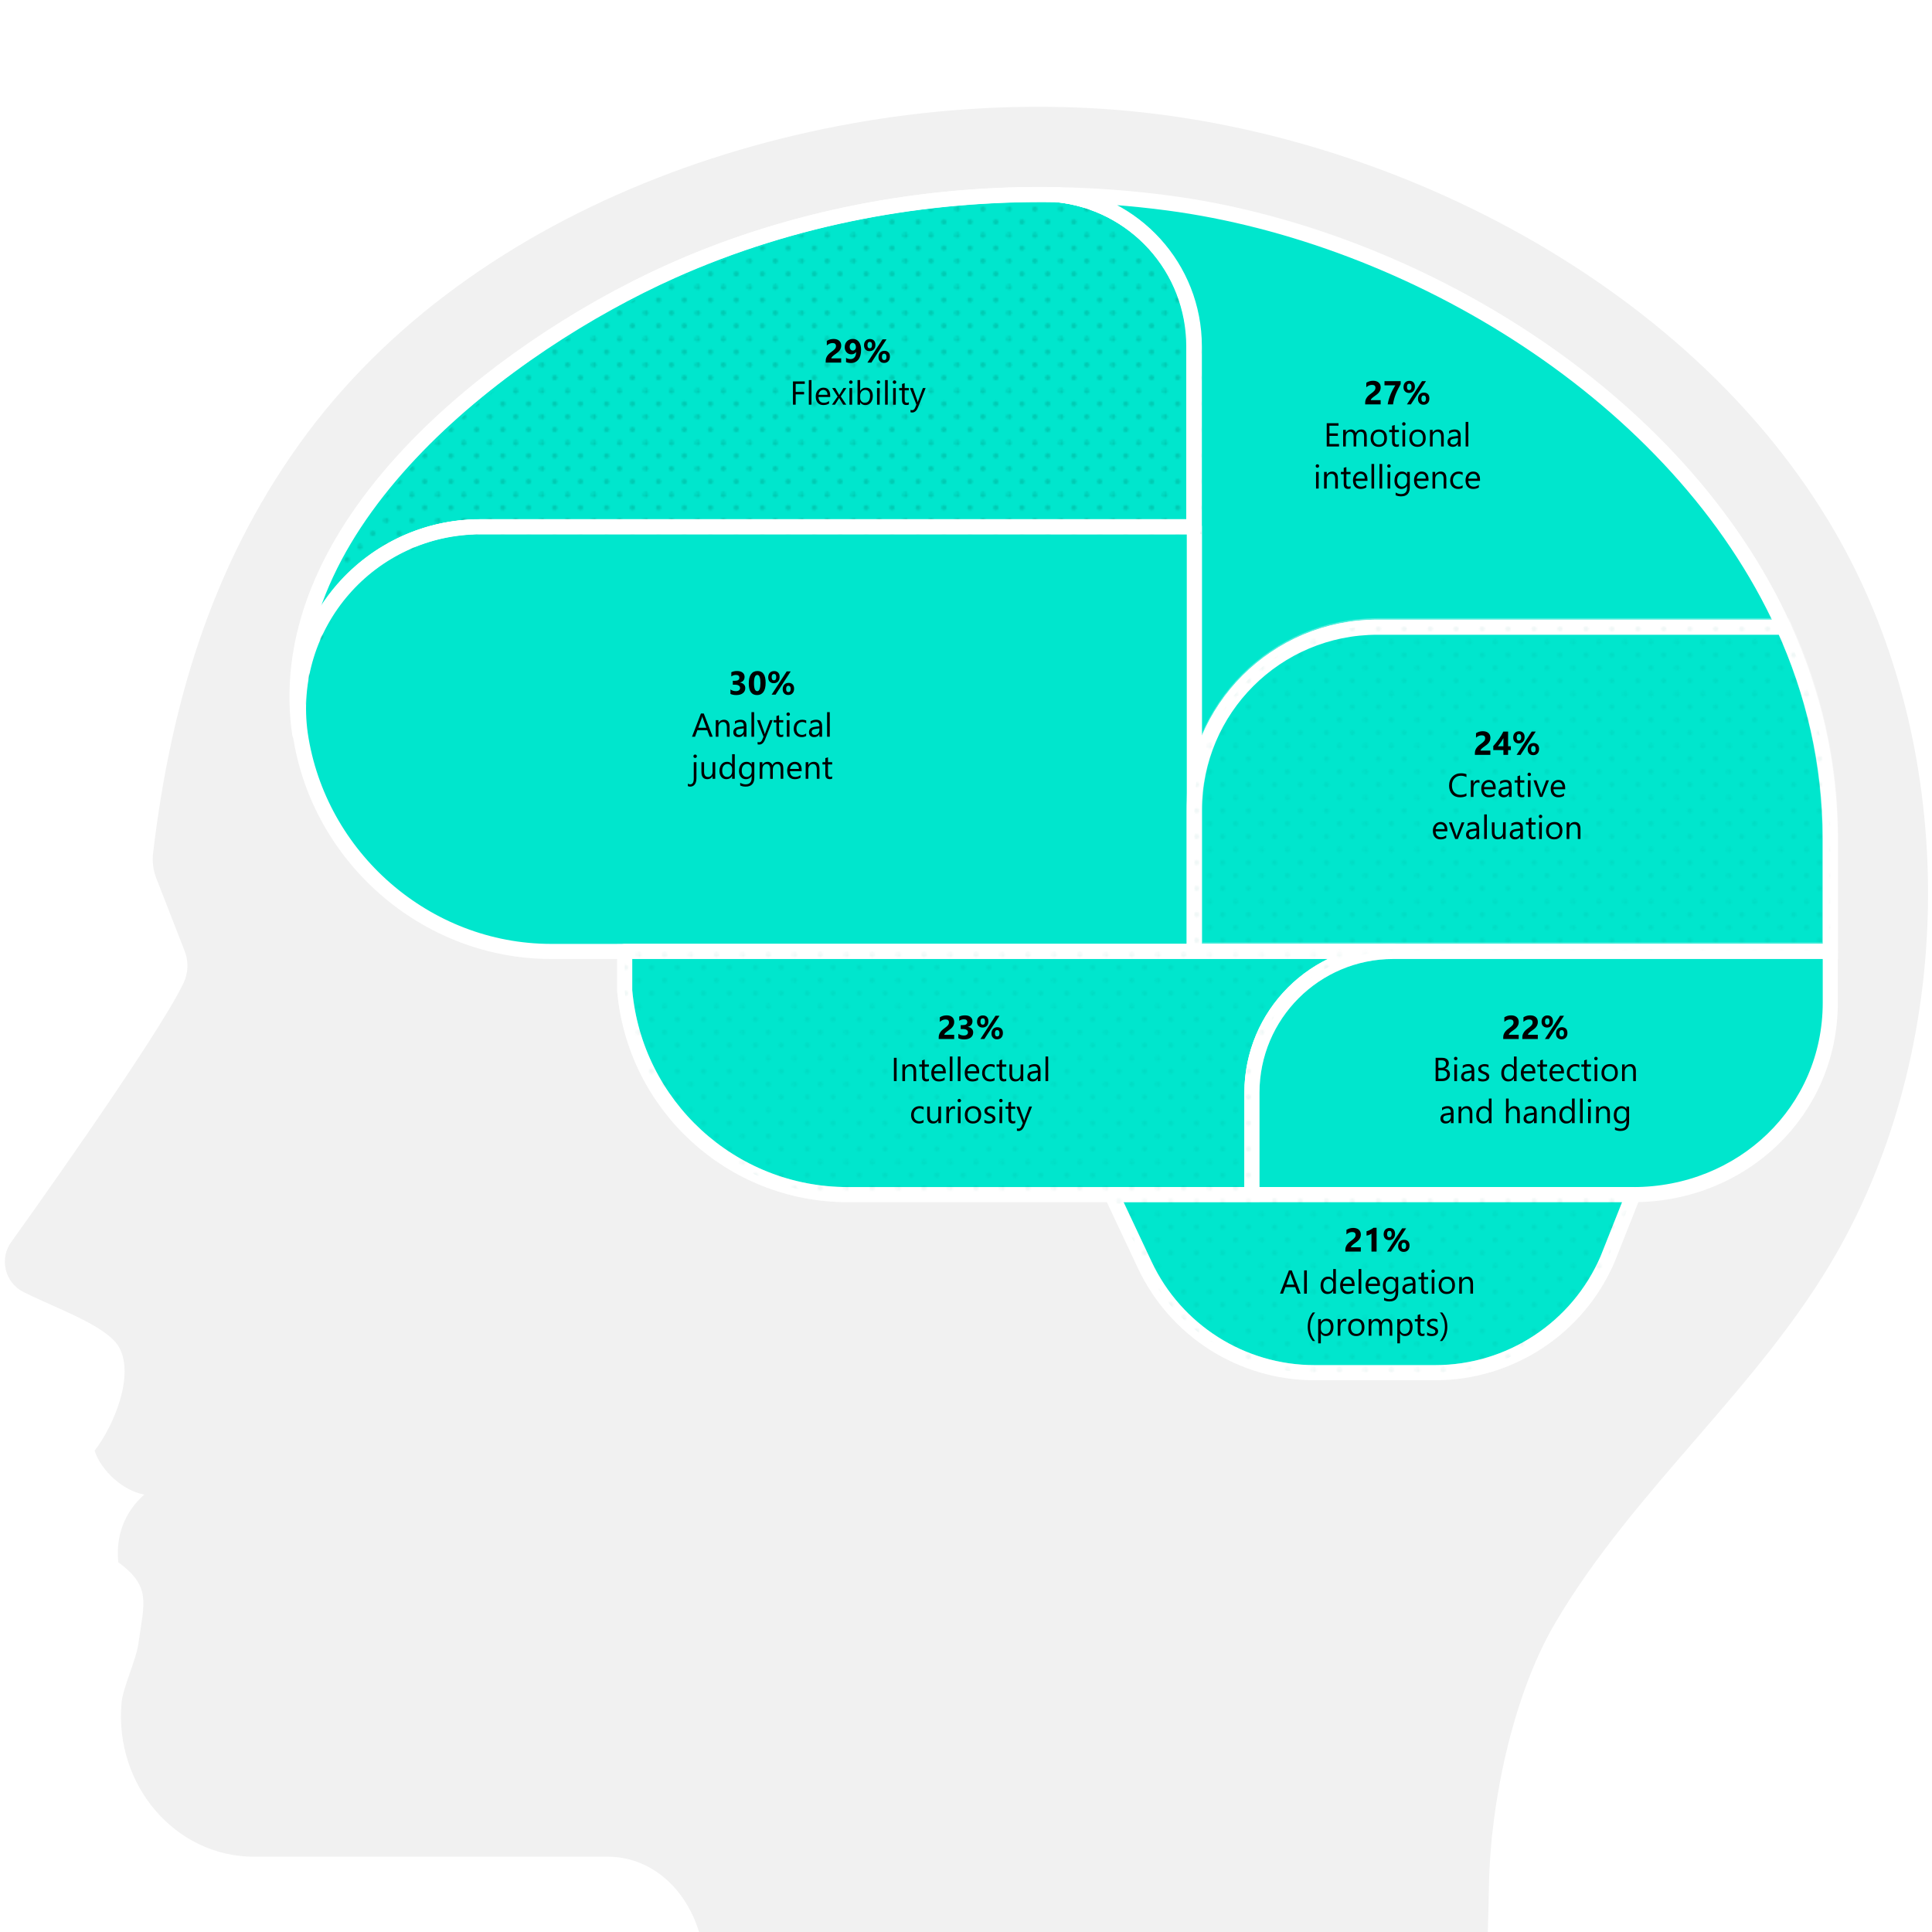
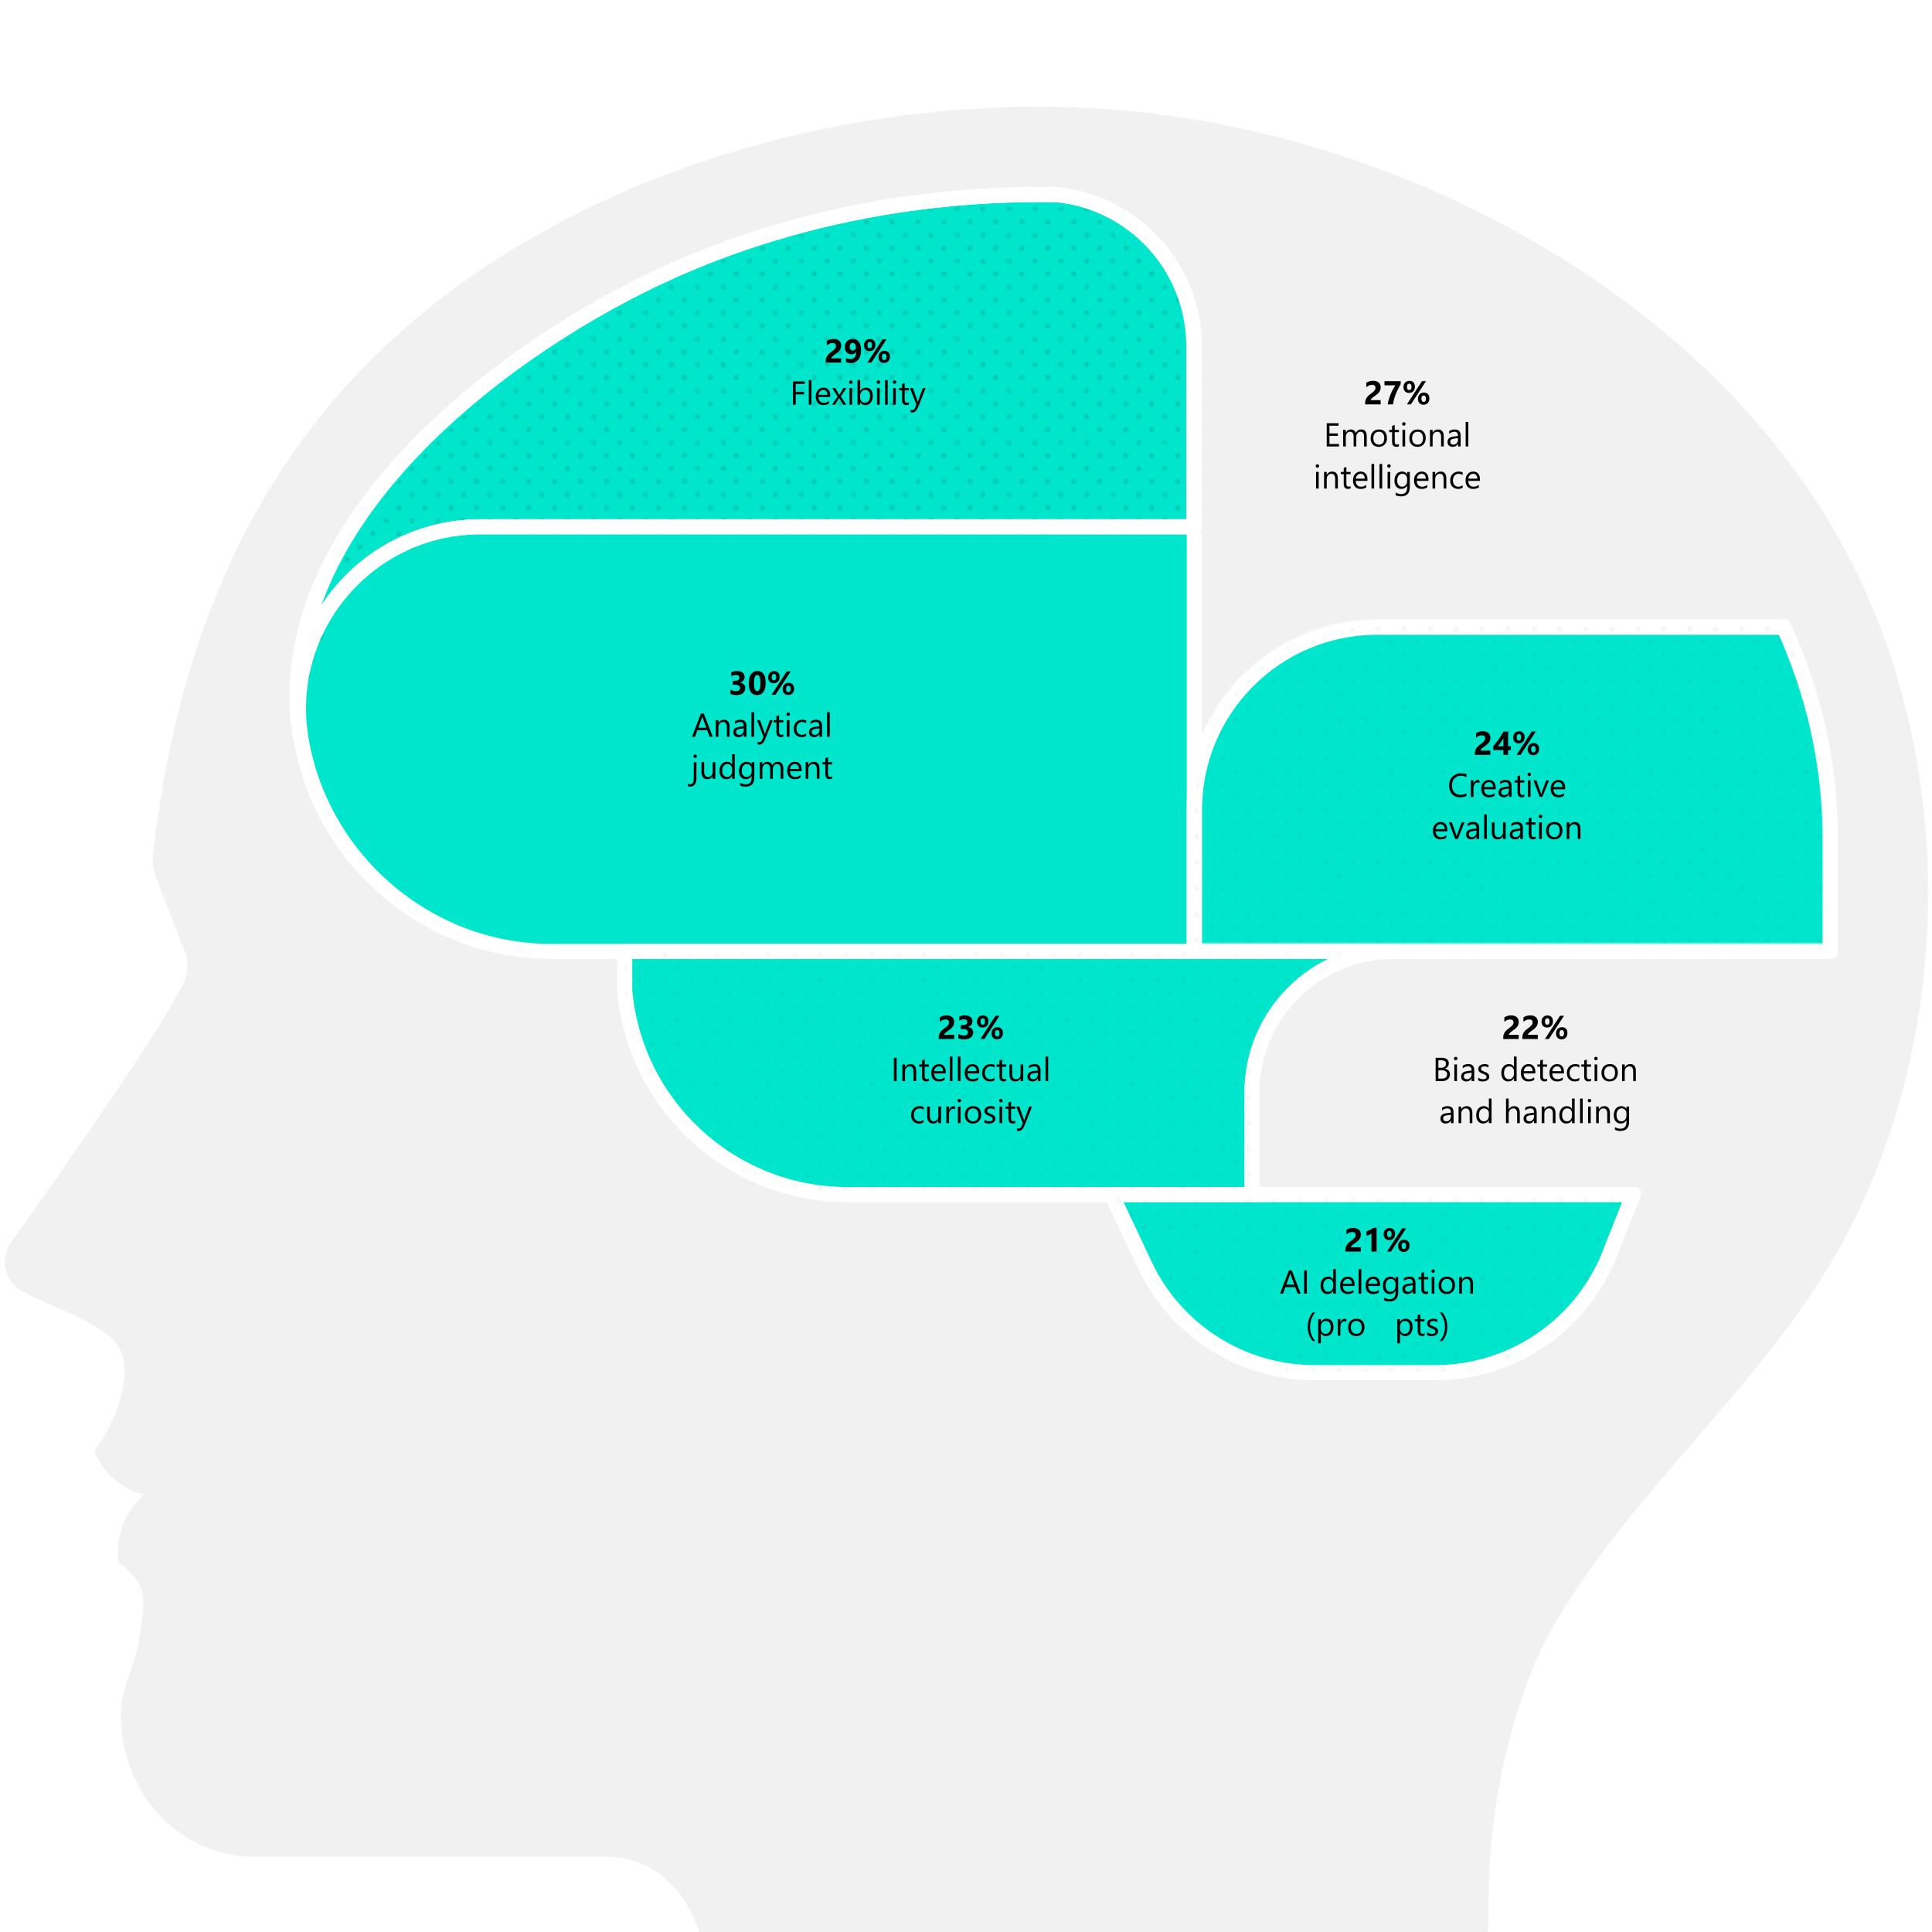
<svg xmlns="http://www.w3.org/2000/svg" xmlns:xlink="http://www.w3.org/1999/xlink" id="Text" viewBox="0 0 1920 1920">
  <defs>
    <style>.cls-1{fill:none;}.cls-2{fill:#008975;}.cls-3{fill:#fff;}.cls-4{fill:#f1f1f1;}.cls-5{fill:url(#_10_dpi_20_23);}.cls-5,.cls-6,.cls-7,.cls-8{opacity:.3;}.cls-6{fill:url(#_10_dpi_20_23-4);stroke-width:16px;}.cls-6,.cls-9,.cls-7,.cls-8{stroke:#fff;}.cls-6,.cls-7,.cls-8{stroke-miterlimit:10;}.cls-9{fill:#00e6cd;stroke-linecap:round;stroke-linejoin:round;}.cls-9,.cls-7,.cls-8{stroke-width:15px;}.cls-7{fill:url(#_10_dpi_20_23-2);}.cls-8{fill:url(#_10_dpi_20_23-3);}</style>
    <pattern id="_10_dpi_20_23" x="0" y="0" width="28.8" height="28.801" patternTransform="translate(3169.607 12976.712) scale(1.779)" patternUnits="userSpaceOnUse" viewBox="0 0 28.8 28.801">
      <g>
        <rect class="cls-1" x="0" y="0" width="28.8" height="28.801" />
        <g>
          <path class="cls-2" d="m28.8,30.24c.795,0,1.44-.644,1.44-1.439s-.644-1.44-1.44-1.44c-.796,0-1.44.644-1.44,1.44s.644,1.439,1.44,1.439Z" />
          <path class="cls-2" d="m14.399,30.24c.795,0,1.44-.644,1.44-1.439s-.645-1.44-1.44-1.44c-.796,0-1.439.644-1.439,1.44s.643,1.439,1.439,1.439Z" />
          <path class="cls-2" d="m28.8,15.842c.795,0,1.44-.646,1.44-1.441s-.644-1.44-1.44-1.44c-.796,0-1.44.644-1.44,1.44s.644,1.441,1.44,1.441Z" />
          <path class="cls-2" d="m14.399,15.842c.795,0,1.44-.646,1.44-1.441s-.645-1.44-1.44-1.44c-.796,0-1.439.644-1.439,1.44s.643,1.441,1.439,1.441Z" />
          <path class="cls-2" d="m7.199,23.041c.795,0,1.44-.644,1.44-1.439,0-.797-.645-1.441-1.44-1.441-.796,0-1.439.644-1.439,1.441,0,.795.643,1.439,1.439,1.439Z" />
          <path class="cls-2" d="m21.6,23.041c.795,0,1.44-.644,1.44-1.439,0-.797-.645-1.441-1.44-1.441-.796,0-1.44.644-1.44,1.441,0,.795.644,1.439,1.44,1.439Z" />
          <path class="cls-2" d="m7.199,8.641c.795,0,1.44-.644,1.44-1.44,0-.797-.645-1.441-1.44-1.441-.796,0-1.439.645-1.439,1.441,0,.795.643,1.44,1.439,1.44Z" />
          <path class="cls-2" d="m21.6,8.641c.795,0,1.44-.644,1.44-1.44,0-.797-.645-1.441-1.44-1.441-.796,0-1.44.645-1.44,1.441,0,.795.644,1.44,1.44,1.44Z" />
        </g>
        <g>
          <path class="cls-2" d="m0,30.24c.795,0,1.44-.644,1.44-1.439s-.644-1.44-1.44-1.44c-.796,0-1.44.644-1.44,1.44s.644,1.439,1.44,1.439Z" />
          <path class="cls-2" d="m0,15.842c.795,0,1.44-.646,1.44-1.441s-.644-1.44-1.44-1.44c-.796,0-1.44.644-1.44,1.44s.644,1.441,1.44,1.441Z" />
        </g>
        <g>
          <path class="cls-2" d="m28.8,1.439c.795,0,1.44-.644,1.44-1.439s-.644-1.44-1.44-1.44c-.796,0-1.44.644-1.44,1.44s.644,1.439,1.44,1.439Z" />
          <path class="cls-2" d="m14.399,1.439c.795,0,1.44-.644,1.44-1.439s-.645-1.44-1.44-1.44c-.796,0-1.439.644-1.439,1.44s.643,1.439,1.439,1.439Z" />
        </g>
        <path class="cls-2" d="m0,1.439c.795,0,1.44-.644,1.44-1.439S.795-1.44,0-1.44c-.796,0-1.44.644-1.44,1.44S-.796,1.439,0,1.439Z" />
      </g>
    </pattern>
    <pattern id="_10_dpi_20_23-2" patternTransform="translate(3162.704 12969.348) scale(1.779)" xlink:href="#_10_dpi_20_23" />
    <pattern id="_10_dpi_20_23-3" patternTransform="translate(3162.704 12969.348) scale(1.779)" xlink:href="#_10_dpi_20_23" />
    <pattern id="_10_dpi_20_23-4" patternTransform="translate(3162.704 12968.353) scale(1.779)" xlink:href="#_10_dpi_20_23" />
  </defs>
  <g>
    <path class="cls-4" d="m1838.198,555.216c-135.811-262.553-452.134-427.875-741.779-446.983-289.127-19.074-626.159,90.829-799.515,333.805-87.288,122.343-127.357,259.019-144.757,405.659-1.01,8.508.086,17.137,3.195,25.121l28.222,72.473c3.935,10.105,3.589,21.379-.992,31.209-25.205,54.09-170.623,256.723-170.623,256.723-13.117,16.813-7.511,41.426,11.593,50.898,35.245,17.474,83.808,33.898,95.178,55.476,14.709,27.915-5.219,76.704-24.699,102.09,6.172,19.267,27.751,39.803,49.427,43.581-20.099,17.599-28.564,41.986-25.878,67.239,32.837,24.396,25.858,39.317,19.861,81.544-2.168,15.585-15.325,43.139-16.662,58.378-7.188,81.977,53.778,152.755,131.615,152.755h351.832c53.464,0,96.555,49.765,96.555,116.546,0,.022,776.758.022,776.758.022.725-43.149,1.45-45.222,2.175-88.37,1.36-80.867,23.538-188.313,65.461-259.823,78.598-134.067,204.308-235.056,280.409-368.892,116.073-204.132,120.724-480.464,12.622-689.45Z" />
    <g>
      <path class="cls-9" d="m477.637,523.554h709.275v-179.272c0-78.55-59.684-142.869-135.811-150.768-131.298-2.329-263.332,22.2-383.267,75.882-162.428,72.701-389.11,242.836-371.148,445.632.432,4.876,1.021,9.706,1.73,14.498-15.189-108.806,69.312-205.972,179.22-205.972Z" />
-       <path class="cls-9" d="m1186.912,344.282v460.887c0-100.435,81.418-181.853,181.853-181.853h403.909c-104.975-231.053-370.897-389.706-611.75-421.581-36.362-4.812-73.064-7.569-109.823-8.221,76.127,7.9,135.811,72.218,135.811,150.768Z" />
      <path class="cls-9" d="m1186.912,805.169h0v-281.616H477.637c-109.909,0-194.41,97.166-179.22,205.972,18.057,122.104,124.568,216.005,249.29,216.005h639.206v-140.361Z" />
      <path class="cls-9" d="m1772.675,623.316h-403.909c-100.435,0-181.853,81.419-181.853,181.853h0v140.361h632.005v-111.813c-0-75.034-16.786-145.568-46.242-210.402Z" />
      <path class="cls-9" d="m1244.146,1085.984c0-77.57,62.883-140.453,140.453-140.453h-763.784v38.855c9.986,113.661,105.431,202.817,221.7,202.817h401.631v-101.22Z" />
-       <path class="cls-9" d="m1384.599,945.53c-77.57,0-140.453,62.883-140.453,140.453v101.22h378.924c108.163,0,195.847-82.712,195.847-190.875v-50.798h-434.318Z" />
      <path class="cls-9" d="m1104.792,1187.203l32.839,69.819c30.751,65.381,96.501,107.115,168.753,107.115h119.902c74.486,0,141.829-44.324,171.285-112.739l25.499-64.196h-518.278Z" />
      <path class="cls-5" d="m484.54,530.917h709.275v-179.272c0-78.55-59.684-142.869-135.811-150.768-131.298-2.329-263.332,22.2-383.267,75.882-162.428,72.701-389.11,242.836-371.148,445.632.432,4.876,1.021,9.706,1.73,14.498-15.189-108.806,69.312-205.972,179.22-205.972Z" />
      <path class="cls-7" d="m1104.792,1187.203l32.839,69.819c30.751,65.381,96.501,107.115,168.753,107.115h119.902c74.486,0,141.829-44.324,171.285-112.739l25.499-64.196h-518.278Z" />
      <path class="cls-8" d="m1244.146,1085.984c0-77.57,62.883-140.453,140.453-140.453h-763.784v38.855c9.986,113.661,105.431,202.817,221.7,202.817h401.631v-101.22Z" />
      <path class="cls-3" d="m297.844,736.889c-3.642,0-6.828-2.667-7.376-6.375-.77-5.202-1.352-10.087-1.781-14.932-4.356-49.183,5.146-99.238,28.243-148.774,20.339-43.621,51.213-86.918,91.765-128.686,66.859-68.865,159.995-132.885,255.526-175.644,117.234-52.473,250.867-78.937,386.449-76.532.213.004.426.017.638.039,38.865,4.033,74.808,22.25,101.207,51.295,26.632,29.301,41.299,67.265,41.299,106.9v179.271c0,4.123-3.343,7.466-7.466,7.466H477.074c-50.215,0-97.92,21.726-130.881,59.608-32.964,37.885-47.888,88.135-40.945,137.865.568,4.072-2.262,7.837-6.332,8.422-.36.051-.718.077-1.072.077ZM1033.697,200.727c-127.655,0-252.94,25.95-363.375,75.38-93.868,42.015-185.323,104.858-250.913,172.417-39.387,40.569-69.313,82.489-88.945,124.595-4.631,9.932-8.689,19.883-12.169,29.835,4.957-7.756,10.51-15.19,16.635-22.229,35.798-41.143,87.608-64.739,142.145-64.739h701.81v-171.805c0-35.913-13.288-70.31-37.417-96.857-23.854-26.244-56.299-42.733-91.385-46.453-5.463-.095-10.929-.142-16.385-.142Z" />
      <path class="cls-6" d="m1772.675,622.321h-403.909c-100.435,0-181.853,81.419-181.853,181.853h0v140.361h632.005v-111.813c-0-75.034-16.786-145.568-46.242-210.402Z" />
    </g>
  </g>
  <g>
    <path d="m1362.281,397.67h9.797v4.222h-15.371v-1.74c0-1.181.198-2.242.596-3.182.398-.94.896-1.783,1.498-2.53.602-.747,1.26-1.407,1.975-1.982.714-.575,1.394-1.093,2.038-1.555.677-.483,1.27-.945,1.78-1.386.511-.44.94-.878,1.289-1.313.35-.435.609-.875.781-1.321.172-.446.258-.921.258-1.426,0-.988-.279-1.735-.838-2.24-.559-.505-1.412-.757-2.562-.757-1.987,0-3.889.79-5.704,2.369v-4.479c2.009-1.3,4.275-1.95,6.8-1.95,1.171,0,2.221.153,3.15.459.929.306,1.716.744,2.36,1.313.644.57,1.136,1.26,1.475,2.071.338.811.508,1.716.508,2.715,0,1.063-.164,2.009-.492,2.836-.327.827-.763,1.579-1.305,2.256-.543.677-1.168,1.297-1.877,1.861s-1.445,1.109-2.208,1.635c-.516.365-1.013.728-1.49,1.088-.478.36-.9.715-1.265,1.063-.366.349-.656.69-.871,1.023-.215.333-.322.65-.322.951Z" />
    <path d="m1391.978,381.718c-1.031,1.859-1.955,3.601-2.772,5.229s-1.536,3.233-2.159,4.818c-.623,1.585-1.155,3.196-1.596,4.834-.44,1.638-.8,3.403-1.079,5.293h-5.317c.301-1.794.698-3.523,1.192-5.189.494-1.665,1.066-3.279,1.716-4.842.65-1.563,1.37-3.086,2.159-4.568.79-1.482,1.625-2.933,2.506-4.351h-10.731v-4.157h16.081v2.933Z" />
    <path d="m1400.26,390.5c-1.644,0-2.968-.521-3.972-1.563-1.005-1.042-1.507-2.444-1.507-4.206,0-1.923.534-3.448,1.603-4.576,1.068-1.128,2.494-1.692,4.278-1.692,1.707,0,3.042.51,4.004,1.531.961,1.021,1.441,2.455,1.441,4.302,0,1.901-.531,3.411-1.595,4.528-1.063,1.117-2.481,1.676-4.254,1.676Zm16.87-11.714l-15.049,23.106h-3.932l15.018-23.106h3.963Zm-16.564,2.514c-1.568,0-2.352,1.091-2.352,3.271,0,2.062.746,3.094,2.239,3.094,1.525,0,2.288-1.074,2.288-3.223,0-2.095-.725-3.142-2.176-3.142Zm14.084,20.915c-1.645,0-2.968-.521-3.973-1.563-1.004-1.042-1.506-2.444-1.506-4.206,0-1.923.534-3.448,1.603-4.576,1.069-1.128,2.495-1.692,4.278-1.692,1.719,0,3.056.505,4.012,1.515.956,1.01,1.435,2.439,1.435,4.286,0,1.901-.532,3.416-1.595,4.544-1.065,1.128-2.482,1.692-4.254,1.692Zm.258-9.201c-1.559,0-2.337,1.091-2.337,3.271,0,2.062.757,3.094,2.272,3.094,1.524,0,2.287-1.074,2.287-3.223,0-.999-.204-1.772-.611-2.32-.409-.548-.946-.822-1.611-.822Z" />
    <path d="m1330.724,443.701h-12.246v-23.106h11.73v2.449h-9.023v7.686h8.347v2.433h-8.347v8.089h9.539v2.449Z" />
    <path d="m1358.246,443.701h-2.643v-9.475c0-1.826-.282-3.147-.846-3.964-.565-.816-1.513-1.225-2.844-1.225-1.129,0-2.087.516-2.877,1.547-.789,1.031-1.184,2.267-1.184,3.706v9.41h-2.643v-9.797c0-3.244-1.252-4.866-3.755-4.866-1.16,0-2.116.486-2.868,1.458-.752.972-1.128,2.237-1.128,3.795v9.41h-2.643v-16.5h2.643v2.61h.065c1.171-1.998,2.879-2.997,5.124-2.997,1.128,0,2.111.314,2.949.943s1.412,1.453,1.724,2.473c1.225-2.277,3.051-3.416,5.479-3.416,3.631,0,5.446,2.24,5.446,6.719v10.168Z" />
    <path d="m1370.137,444.087c-2.438,0-4.386-.771-5.841-2.312-1.456-1.541-2.184-3.585-2.184-6.131,0-2.772.758-4.936,2.272-6.494,1.516-1.558,3.562-2.336,6.14-2.336,2.46,0,4.38.757,5.761,2.272,1.38,1.515,2.07,3.615,2.07,6.3,0,2.632-.744,4.74-2.231,6.324-1.488,1.585-3.483,2.377-5.986,2.377Zm.193-15.05c-1.697,0-3.04.578-4.028,1.732-.988,1.155-1.482,2.747-1.482,4.778,0,1.955.5,3.497,1.498,4.625,1,1.128,2.337,1.692,4.013,1.692,1.708,0,3.022-.553,3.939-1.66.919-1.106,1.378-2.68,1.378-4.721,0-2.062-.459-3.652-1.378-4.769-.918-1.117-2.231-1.676-3.939-1.676Z" />
    <path d="m1390.23,443.54c-.623.344-1.444.516-2.465.516-2.89,0-4.334-1.611-4.334-4.834v-9.765h-2.836v-2.256h2.836v-4.028l2.643-.854v4.882h4.156v2.256h-4.156v9.297c0,1.107.188,1.896.564,2.369.376.473.999.709,1.869.709.666,0,1.241-.182,1.724-.548v2.256Z" />
    <path d="m1395.113,423.011c-.473,0-.876-.161-1.208-.483-.334-.322-.5-.73-.5-1.225s.166-.905.5-1.233c.332-.328.735-.491,1.208-.491.483,0,.894.164,1.232.491.339.328.508.739.508,1.233,0,.473-.169.876-.508,1.208-.338.333-.749.499-1.232.499Zm1.289,20.689h-2.643v-16.5h2.643v16.5Z" />
    <path d="m1408.648,444.087c-2.438,0-4.386-.771-5.841-2.312-1.456-1.541-2.184-3.585-2.184-6.131,0-2.772.758-4.936,2.272-6.494,1.516-1.558,3.562-2.336,6.14-2.336,2.46,0,4.38.757,5.761,2.272,1.38,1.515,2.07,3.615,2.07,6.3,0,2.632-.744,4.74-2.231,6.324-1.488,1.585-3.483,2.377-5.986,2.377Zm.193-15.05c-1.697,0-3.04.578-4.028,1.732-.988,1.155-1.482,2.747-1.482,4.778,0,1.955.5,3.497,1.498,4.625,1,1.128,2.337,1.692,4.013,1.692,1.708,0,3.022-.553,3.939-1.66.919-1.106,1.378-2.68,1.378-4.721,0-2.062-.459-3.652-1.378-4.769-.918-1.117-2.231-1.676-3.939-1.676Z" />
    <path d="m1434.784,443.701h-2.643v-9.41c0-3.502-1.278-5.253-3.835-5.253-1.321,0-2.414.497-3.279,1.49-.864.994-1.297,2.248-1.297,3.763v9.41h-2.643v-16.5h2.643v2.739h.065c1.246-2.084,3.051-3.126,5.414-3.126,1.805,0,3.185.583,4.142,1.748.955,1.166,1.434,2.849,1.434,5.051v10.087Z" />
    <path d="m1451.574,443.701h-2.643v-2.578h-.065c-1.15,1.977-2.842,2.965-5.076,2.965-1.644,0-2.93-.435-3.859-1.305-.929-.87-1.394-2.025-1.394-3.464,0-3.083,1.815-4.877,5.446-5.382l4.947-.693c0-2.804-1.134-4.206-3.4-4.206-1.987,0-3.781.677-5.382,2.03v-2.707c1.622-1.031,3.491-1.547,5.607-1.547,3.878,0,5.817,2.052,5.817,6.155v10.731Zm-2.643-8.347l-3.981.548c-1.225.172-2.148.475-2.772.91s-.935,1.206-.935,2.312c0,.806.287,1.464.862,1.974.574.51,1.34.765,2.296.765,1.31,0,2.393-.459,3.247-1.378.854-.918,1.281-2.081,1.281-3.489v-1.644Z" />
    <path d="m1459.195,443.701h-2.643v-24.428h2.643v24.428Z" />
    <path d="m1309.212,464.82c-.473,0-.876-.161-1.208-.483-.334-.322-.5-.73-.5-1.225s.166-.905.5-1.233c.332-.328.735-.491,1.208-.491.483,0,.894.164,1.232.491.339.328.508.739.508,1.233,0,.473-.169.876-.508,1.208-.338.333-.749.499-1.232.499Zm1.289,20.689h-2.643v-16.5h2.643v16.5Z" />
    <path d="m1329.547,485.51h-2.643v-9.41c0-3.502-1.278-5.253-3.835-5.253-1.321,0-2.414.497-3.279,1.49-.864.994-1.297,2.248-1.297,3.763v9.41h-2.643v-16.5h2.643v2.739h.065c1.246-2.084,3.051-3.126,5.414-3.126,1.805,0,3.185.583,4.142,1.748.955,1.166,1.434,2.849,1.434,5.051v10.087Z" />
    <path d="m1342.179,485.349c-.623.344-1.444.516-2.465.516-2.89,0-4.334-1.611-4.334-4.834v-9.765h-2.836v-2.256h2.836v-4.028l2.643-.854v4.882h4.156v2.256h-4.156v9.297c0,1.107.188,1.896.564,2.369.376.473.999.709,1.869.709.666,0,1.241-.182,1.724-.548v2.256Z" />
    <path d="m1358.969,477.92h-11.649c.043,1.837.537,3.255,1.482,4.254s2.245,1.498,3.899,1.498c1.858,0,3.566-.612,5.124-1.837v2.481c-1.45,1.053-3.368,1.579-5.753,1.579-2.331,0-4.162-.749-5.494-2.248s-1.998-3.607-1.998-6.324c0-2.567.728-4.659,2.184-6.276,1.455-1.617,3.263-2.425,5.422-2.425s3.829.698,5.012,2.095c1.181,1.397,1.772,3.335,1.772,5.817v1.386Zm-2.707-2.24c-.011-1.525-.378-2.712-1.103-3.561-.725-.849-1.732-1.273-3.022-1.273-1.246,0-2.304.446-3.174,1.337-.87.892-1.407,2.057-1.611,3.497h8.91Z" />
    <path d="m1365.608,485.51h-2.643v-24.428h2.643v24.428Z" />
    <path d="m1373.6,485.51h-2.643v-24.428h2.643v24.428Z" />
    <path d="m1380.303,464.82c-.473,0-.876-.161-1.208-.483-.334-.322-.5-.73-.5-1.225s.166-.905.5-1.233c.332-.328.735-.491,1.208-.491.483,0,.894.164,1.232.491.339.328.508.739.508,1.233,0,.473-.169.876-.508,1.208-.338.333-.749.499-1.232.499Zm1.289,20.689h-2.643v-16.5h2.643v16.5Z" />
    <path d="m1401.025,484.188c0,6.059-2.9,9.088-8.701,9.088-2.041,0-3.824-.387-5.35-1.16v-2.643c1.858,1.031,3.631,1.547,5.317,1.547,4.061,0,6.091-2.159,6.091-6.478v-1.805h-.065c-1.257,2.106-3.147,3.158-5.672,3.158-2.052,0-3.703-.733-4.955-2.2-1.251-1.466-1.877-3.435-1.877-5.905,0-2.804.674-5.033,2.022-6.687,1.348-1.654,3.192-2.481,5.534-2.481,2.225,0,3.873.892,4.947,2.675h.065v-2.288h2.643v15.179Zm-2.643-6.139v-2.433c0-1.31-.443-2.433-1.329-3.368-.887-.935-1.99-1.402-3.312-1.402-1.633,0-2.911.594-3.835,1.78-.924,1.187-1.386,2.849-1.386,4.987,0,1.837.443,3.306,1.329,4.407.887,1.101,2.06,1.652,3.521,1.652,1.482,0,2.688-.526,3.618-1.579.929-1.053,1.394-2.401,1.394-4.044Z" />
    <path d="m1419.635,477.92h-11.649c.043,1.837.537,3.255,1.482,4.254s2.245,1.498,3.899,1.498c1.858,0,3.566-.612,5.124-1.837v2.481c-1.45,1.053-3.368,1.579-5.753,1.579-2.331,0-4.162-.749-5.494-2.248s-1.998-3.607-1.998-6.324c0-2.567.728-4.659,2.184-6.276,1.455-1.617,3.263-2.425,5.422-2.425s3.829.698,5.012,2.095c1.181,1.397,1.772,3.335,1.772,5.817v1.386Zm-2.707-2.24c-.011-1.525-.378-2.712-1.103-3.561-.725-.849-1.732-1.273-3.022-1.273-1.246,0-2.304.446-3.174,1.337-.87.892-1.407,2.057-1.611,3.497h8.91Z" />
    <path d="m1437.328,485.51h-2.643v-9.41c0-3.502-1.278-5.253-3.835-5.253-1.321,0-2.414.497-3.279,1.49-.864.994-1.297,2.248-1.297,3.763v9.41h-2.643v-16.5h2.643v2.739h.065c1.246-2.084,3.051-3.126,5.414-3.126,1.805,0,3.185.583,4.142,1.748.955,1.166,1.434,2.849,1.434,5.051v10.087Z" />
    <path d="m1453.554,484.752c-1.268.763-2.772,1.144-4.512,1.144-2.353,0-4.251-.765-5.696-2.296-1.444-1.531-2.167-3.515-2.167-5.954,0-2.718.778-4.901,2.336-6.55,1.558-1.649,3.637-2.473,6.236-2.473,1.45,0,2.728.269,3.835.806v2.707c-1.225-.859-2.535-1.289-3.932-1.289-1.687,0-3.069.604-4.149,1.813-1.079,1.208-1.619,2.796-1.619,4.761,0,1.934.508,3.459,1.522,4.576,1.016,1.117,2.377,1.676,4.085,1.676,1.44,0,2.793-.478,4.061-1.434v2.514Z" />
    <path d="m1470.811,477.92h-11.649c.043,1.837.537,3.255,1.482,4.254s2.245,1.498,3.899,1.498c1.858,0,3.566-.612,5.124-1.837v2.481c-1.45,1.053-3.368,1.579-5.753,1.579-2.331,0-4.162-.749-5.494-2.248s-1.998-3.607-1.998-6.324c0-2.567.728-4.659,2.184-6.276,1.455-1.617,3.263-2.425,5.422-2.425s3.829.698,5.012,2.095c1.181,1.397,1.772,3.335,1.772,5.817v1.386Zm-2.707-2.24c-.011-1.525-.378-2.712-1.103-3.561-.725-.849-1.732-1.273-3.022-1.273-1.246,0-2.304.446-3.174,1.337-.87.892-1.407,2.057-1.611,3.497h8.91Z" />
  </g>
  <g>
    <path d="m1471.306,745.937h9.797v4.222h-15.371v-1.74c0-1.181.198-2.242.596-3.182.398-.94.896-1.783,1.498-2.53.602-.747,1.26-1.407,1.975-1.982.714-.575,1.394-1.093,2.038-1.555.677-.483,1.27-.945,1.78-1.386.511-.44.94-.878,1.289-1.313.35-.435.609-.875.781-1.321.172-.446.258-.921.258-1.426,0-.988-.279-1.735-.838-2.24-.559-.505-1.412-.757-2.562-.757-1.987,0-3.889.79-5.704,2.369v-4.479c2.009-1.3,4.275-1.95,6.8-1.95,1.171,0,2.221.153,3.15.459.929.306,1.716.744,2.36,1.313.644.57,1.136,1.26,1.475,2.071.338.811.508,1.716.508,2.715,0,1.063-.164,2.009-.492,2.836-.327.827-.763,1.579-1.305,2.256-.543.677-1.168,1.297-1.877,1.861s-1.445,1.109-2.208,1.635c-.516.365-1.013.728-1.49,1.088-.478.36-.9.715-1.265,1.063-.366.349-.656.69-.871,1.023-.215.333-.322.65-.322.951Z" />
    <path d="m1498.715,727.053v14.566h2.772v3.803h-2.772v4.737h-4.641v-4.737h-10.07v-3.98c.891-.999,1.815-2.092,2.772-3.279.955-1.187,1.879-2.409,2.772-3.666.891-1.257,1.721-2.522,2.489-3.795.768-1.273,1.42-2.49,1.958-3.65h4.721Zm-10.151,14.566h5.511v-8.073c-.376.698-.784,1.405-1.225,2.119-.44.715-.902,1.418-1.386,2.111s-.973,1.364-1.466,2.014c-.495.65-.973,1.26-1.435,1.829Z" />
    <path d="m1509.286,738.767c-1.644,0-2.968-.521-3.972-1.563-1.005-1.042-1.507-2.444-1.507-4.206,0-1.923.534-3.448,1.603-4.576,1.068-1.128,2.494-1.692,4.278-1.692,1.707,0,3.042.51,4.004,1.531.961,1.021,1.441,2.455,1.441,4.302,0,1.901-.531,3.411-1.595,4.528-1.063,1.117-2.481,1.676-4.254,1.676Zm16.87-11.714l-15.049,23.106h-3.932l15.018-23.106h3.963Zm-16.564,2.514c-1.568,0-2.352,1.091-2.352,3.271,0,2.062.746,3.094,2.239,3.094,1.525,0,2.288-1.074,2.288-3.223,0-2.095-.725-3.142-2.176-3.142Zm14.084,20.915c-1.645,0-2.968-.521-3.973-1.563-1.004-1.042-1.506-2.444-1.506-4.206,0-1.923.534-3.448,1.603-4.576,1.069-1.128,2.495-1.692,4.278-1.692,1.719,0,3.056.505,4.012,1.515.956,1.01,1.435,2.439,1.435,4.286,0,1.901-.532,3.416-1.595,4.544-1.065,1.128-2.482,1.692-4.254,1.692Zm.258-9.201c-1.559,0-2.337,1.091-2.337,3.271,0,2.062.757,3.094,2.272,3.094,1.524,0,2.287-1.074,2.287-3.223,0-.999-.204-1.772-.611-2.32-.409-.548-.946-.822-1.611-.822Z" />
    <path d="m1457.344,791.001c-1.708.902-3.835,1.353-6.381,1.353-3.287,0-5.919-1.058-7.896-3.174-1.977-2.116-2.965-4.893-2.965-8.331,0-3.695,1.112-6.681,3.335-8.959,2.225-2.277,5.044-3.416,8.46-3.416,2.191,0,4.007.317,5.446.951v2.884c-1.654-.924-3.481-1.386-5.479-1.386-2.653,0-4.805.886-6.453,2.659-1.649,1.772-2.474,4.141-2.474,7.106,0,2.815.77,5.057,2.312,6.727,1.541,1.671,3.563,2.506,6.066,2.506,2.32,0,4.329-.516,6.026-1.547v2.627Z" />
    <path d="m1470.299,778.143c-.462-.354-1.128-.532-1.998-.532-1.128,0-2.07.532-2.828,1.595-.757,1.063-1.136,2.514-1.136,4.351v8.411h-2.643v-16.5h2.643v3.4h.065c.376-1.16.95-2.065,1.724-2.715.773-.65,1.639-.975,2.595-.975.688,0,1.214.075,1.579.226v2.739Z" />
    <path d="m1486.428,784.379h-11.649c.043,1.837.537,3.255,1.482,4.254s2.245,1.498,3.899,1.498c1.858,0,3.566-.612,5.124-1.837v2.481c-1.45,1.053-3.368,1.579-5.753,1.579-2.331,0-4.162-.749-5.494-2.248s-1.998-3.607-1.998-6.324c0-2.567.728-4.659,2.184-6.276,1.455-1.617,3.263-2.425,5.422-2.425s3.829.698,5.012,2.095c1.181,1.397,1.772,3.335,1.772,5.817v1.386Zm-2.707-2.24c-.011-1.525-.378-2.712-1.103-3.561-.725-.849-1.732-1.273-3.022-1.273-1.246,0-2.304.446-3.174,1.337-.87.892-1.407,2.057-1.611,3.497h8.91Z" />
    <path d="m1502.236,791.968h-2.643v-2.578h-.065c-1.15,1.977-2.842,2.965-5.076,2.965-1.644,0-2.93-.435-3.859-1.305-.929-.87-1.394-2.025-1.394-3.464,0-3.083,1.815-4.877,5.446-5.382l4.947-.693c0-2.804-1.134-4.206-3.4-4.206-1.987,0-3.781.677-5.382,2.03v-2.707c1.622-1.031,3.491-1.547,5.607-1.547,3.878,0,5.817,2.052,5.817,6.155v10.731Zm-2.643-8.347l-3.981.548c-1.225.172-2.148.475-2.772.91s-.935,1.206-.935,2.312c0,.806.287,1.464.862,1.974.574.51,1.34.765,2.296.765,1.31,0,2.393-.459,3.247-1.378.854-.918,1.281-2.081,1.281-3.489v-1.644Z" />
    <path d="m1514.868,791.807c-.623.344-1.444.516-2.465.516-2.89,0-4.334-1.611-4.334-4.834v-9.765h-2.836v-2.256h2.836v-4.028l2.643-.854v4.882h4.156v2.256h-4.156v9.297c0,1.107.188,1.896.564,2.369.376.473.999.709,1.869.709.666,0,1.241-.182,1.724-.548v2.256Z" />
    <path d="m1519.751,771.279c-.473,0-.876-.161-1.208-.483-.334-.322-.5-.73-.5-1.225s.166-.905.5-1.233c.332-.328.735-.491,1.208-.491.483,0,.894.164,1.232.491.339.328.508.739.508,1.233,0,.473-.169.876-.508,1.208-.338.333-.749.499-1.232.499Zm1.289,20.689h-2.643v-16.5h2.643v16.5Z" />
    <path d="m1539.361,775.468l-6.574,16.5h-2.595l-6.252-16.5h2.9l4.189,11.988c.311.881.505,1.649.58,2.304h.065c.107-.827.279-1.574.516-2.24l4.383-12.053h2.788Z" />
    <path d="m1555.457,784.379h-11.649c.043,1.837.537,3.255,1.482,4.254s2.245,1.498,3.899,1.498c1.858,0,3.566-.612,5.124-1.837v2.481c-1.45,1.053-3.368,1.579-5.753,1.579-2.331,0-4.162-.749-5.494-2.248s-1.998-3.607-1.998-6.324c0-2.567.728-4.659,2.184-6.276,1.455-1.617,3.263-2.425,5.422-2.425s3.829.698,5.012,2.095c1.181,1.397,1.772,3.335,1.772,5.817v1.386Zm-2.707-2.24c-.011-1.525-.378-2.712-1.103-3.561-.725-.849-1.732-1.273-3.022-1.273-1.246,0-2.304.446-3.174,1.337-.87.892-1.407,2.057-1.611,3.497h8.91Z" />
    <path d="m1438.371,826.188h-11.649c.043,1.837.537,3.255,1.482,4.254s2.245,1.498,3.899,1.498c1.858,0,3.566-.612,5.124-1.837v2.481c-1.45,1.053-3.368,1.579-5.753,1.579-2.331,0-4.162-.749-5.494-2.248s-1.998-3.607-1.998-6.324c0-2.567.728-4.659,2.184-6.276,1.455-1.617,3.263-2.425,5.422-2.425s3.829.698,5.012,2.095c1.181,1.397,1.772,3.335,1.772,5.817v1.386Zm-2.707-2.24c-.011-1.525-.378-2.712-1.103-3.561-.725-.849-1.732-1.273-3.022-1.273-1.246,0-2.304.446-3.174,1.337-.87.892-1.407,2.057-1.611,3.497h8.91Z" />
    <path d="m1455.339,817.277l-6.574,16.5h-2.595l-6.252-16.5h2.9l4.189,11.988c.311.881.505,1.649.58,2.304h.065c.107-.827.279-1.574.516-2.24l4.383-12.053h2.788Z" />
    <path d="m1469.986,833.777h-2.643v-2.578h-.065c-1.15,1.977-2.842,2.965-5.076,2.965-1.644,0-2.93-.435-3.859-1.305-.929-.87-1.394-2.025-1.394-3.464,0-3.083,1.815-4.877,5.446-5.382l4.947-.693c0-2.804-1.134-4.206-3.4-4.206-1.987,0-3.781.677-5.382,2.03v-2.707c1.622-1.031,3.491-1.547,5.607-1.547,3.878,0,5.817,2.052,5.817,6.155v10.731Zm-2.643-8.347l-3.981.548c-1.225.172-2.148.475-2.772.91s-.935,1.206-.935,2.312c0,.806.287,1.464.862,1.974.574.51,1.34.765,2.296.765,1.31,0,2.393-.459,3.247-1.378.854-.918,1.281-2.081,1.281-3.489v-1.644Z" />
    <path d="m1477.607,833.777h-2.643v-24.428h2.643v24.428Z" />
    <path d="m1496.298,833.777h-2.643v-2.61h-.065c-1.096,1.998-2.793,2.997-5.092,2.997-3.932,0-5.897-2.342-5.897-7.025v-9.861h2.627v9.442c0,3.481,1.331,5.221,3.996,5.221,1.289,0,2.35-.475,3.182-1.426.833-.951,1.249-2.194,1.249-3.73v-9.507h2.643v16.5Z" />
    <path d="m1513.443,833.777h-2.643v-2.578h-.065c-1.15,1.977-2.842,2.965-5.076,2.965-1.644,0-2.93-.435-3.859-1.305-.929-.87-1.394-2.025-1.394-3.464,0-3.083,1.815-4.877,5.446-5.382l4.947-.693c0-2.804-1.134-4.206-3.4-4.206-1.987,0-3.781.677-5.382,2.03v-2.707c1.622-1.031,3.491-1.547,5.607-1.547,3.878,0,5.817,2.052,5.817,6.155v10.731Zm-2.643-8.347l-3.981.548c-1.225.172-2.148.475-2.772.91s-.935,1.206-.935,2.312c0,.806.287,1.464.862,1.974.574.51,1.34.765,2.296.765,1.31,0,2.393-.459,3.247-1.378.854-.918,1.281-2.081,1.281-3.489v-1.644Z" />
    <path d="m1526.075,833.616c-.623.344-1.444.516-2.465.516-2.89,0-4.334-1.611-4.334-4.834v-9.765h-2.836v-2.256h2.836v-4.028l2.643-.854v4.882h4.156v2.256h-4.156v9.297c0,1.107.188,1.896.564,2.369.376.473.999.709,1.869.709.666,0,1.241-.182,1.724-.548v2.256Z" />
    <path d="m1530.957,813.087c-.473,0-.876-.161-1.208-.483-.334-.322-.5-.73-.5-1.225s.166-.905.5-1.233c.332-.328.735-.491,1.208-.491.483,0,.894.164,1.232.491.339.328.508.739.508,1.233,0,.473-.169.876-.508,1.208-.338.333-.749.499-1.232.499Zm1.289,20.689h-2.643v-16.5h2.643v16.5Z" />
    <path d="m1544.493,834.164c-2.438,0-4.386-.771-5.841-2.312-1.456-1.541-2.184-3.585-2.184-6.131,0-2.772.758-4.936,2.272-6.494,1.516-1.558,3.562-2.336,6.14-2.336,2.46,0,4.38.757,5.761,2.272,1.38,1.515,2.07,3.615,2.07,6.3,0,2.632-.744,4.74-2.231,6.324-1.488,1.585-3.483,2.377-5.986,2.377Zm.193-15.05c-1.697,0-3.04.578-4.028,1.732-.988,1.155-1.482,2.747-1.482,4.778,0,1.955.5,3.497,1.498,4.625,1,1.128,2.337,1.692,4.013,1.692,1.708,0,3.022-.553,3.939-1.66.919-1.106,1.378-2.68,1.378-4.721,0-2.062-.459-3.652-1.378-4.769-.918-1.117-2.231-1.676-3.939-1.676Z" />
    <path d="m1570.628,833.777h-2.643v-9.41c0-3.502-1.278-5.253-3.835-5.253-1.321,0-2.414.497-3.279,1.49-.864.994-1.297,2.248-1.297,3.763v9.41h-2.643v-16.5h2.643v2.739h.065c1.246-2.084,3.051-3.126,5.414-3.126,1.805,0,3.185.583,4.142,1.748.955,1.166,1.434,2.849,1.434,5.051v10.087Z" />
  </g>
  <g>
    <path d="m1499.468,1028.333h9.797v4.222h-15.371v-1.74c0-1.181.198-2.242.596-3.182.398-.94.896-1.783,1.498-2.53.602-.747,1.26-1.407,1.975-1.982.714-.575,1.394-1.093,2.038-1.555.677-.483,1.27-.945,1.78-1.386.511-.44.94-.878,1.289-1.313.35-.435.609-.875.781-1.321.172-.446.258-.921.258-1.426,0-.988-.279-1.735-.838-2.24-.559-.505-1.412-.757-2.562-.757-1.987,0-3.889.79-5.704,2.369v-4.479c2.009-1.3,4.275-1.95,6.8-1.95,1.171,0,2.221.153,3.15.459.929.306,1.716.744,2.36,1.313.644.57,1.136,1.26,1.475,2.071.338.811.508,1.716.508,2.715,0,1.063-.164,2.009-.492,2.836-.327.827-.763,1.579-1.305,2.256-.543.677-1.168,1.297-1.877,1.861s-1.445,1.109-2.208,1.635c-.516.365-1.013.728-1.49,1.088-.478.36-.9.715-1.265,1.063-.366.349-.656.69-.871,1.023-.215.333-.322.65-.322.951Z" />
    <path d="m1518.45,1028.333h9.797v4.222h-15.371v-1.74c0-1.181.198-2.242.596-3.182.398-.94.896-1.783,1.498-2.53.602-.747,1.26-1.407,1.975-1.982.714-.575,1.394-1.093,2.038-1.555.677-.483,1.27-.945,1.78-1.386.511-.44.94-.878,1.289-1.313.35-.435.609-.875.781-1.321.172-.446.258-.921.258-1.426,0-.988-.279-1.735-.838-2.24-.559-.505-1.412-.757-2.562-.757-1.987,0-3.889.79-5.704,2.369v-4.479c2.009-1.3,4.275-1.95,6.8-1.95,1.171,0,2.221.153,3.15.459.929.306,1.716.744,2.36,1.313.644.57,1.136,1.26,1.475,2.071.338.811.508,1.716.508,2.715,0,1.063-.164,2.009-.492,2.836-.327.827-.763,1.579-1.305,2.256-.543.677-1.168,1.297-1.877,1.861s-1.445,1.109-2.208,1.635c-.516.365-1.013.728-1.49,1.088-.478.36-.9.715-1.265,1.063-.366.349-.656.69-.871,1.023-.215.333-.322.65-.322.951Z" />
    <path d="m1537.448,1021.162c-1.644,0-2.968-.521-3.972-1.563-1.005-1.042-1.507-2.444-1.507-4.206,0-1.923.534-3.448,1.603-4.576,1.068-1.128,2.494-1.692,4.278-1.692,1.707,0,3.042.51,4.004,1.531.961,1.021,1.441,2.455,1.441,4.302,0,1.901-.531,3.411-1.595,4.528-1.063,1.117-2.481,1.676-4.254,1.676Zm16.87-11.714l-15.049,23.106h-3.932l15.018-23.106h3.963Zm-16.564,2.514c-1.568,0-2.352,1.091-2.352,3.271,0,2.062.746,3.094,2.239,3.094,1.525,0,2.288-1.074,2.288-3.223,0-2.095-.725-3.142-2.176-3.142Zm14.084,20.915c-1.645,0-2.968-.521-3.973-1.563-1.004-1.042-1.506-2.444-1.506-4.206,0-1.923.534-3.448,1.603-4.576,1.069-1.128,2.495-1.692,4.278-1.692,1.719,0,3.056.505,4.012,1.515.956,1.01,1.435,2.439,1.435,4.286,0,1.901-.532,3.416-1.595,4.544-1.065,1.128-2.482,1.692-4.254,1.692Zm.258-9.201c-1.559,0-2.337,1.091-2.337,3.271,0,2.062.757,3.094,2.272,3.094,1.524,0,2.287-1.074,2.287-3.223,0-.999-.204-1.772-.611-2.32-.409-.548-.946-.822-1.611-.822Z" />
    <path d="m1426.725,1074.363v-23.106h6.574c1.998,0,3.582.489,4.754,1.466,1.17.978,1.756,2.251,1.756,3.819,0,1.311-.354,2.449-1.063,3.416s-1.687,1.654-2.933,2.062v.065c1.558.183,2.804.771,3.738,1.764.935.994,1.402,2.285,1.402,3.875,0,1.977-.709,3.577-2.127,4.802s-3.207,1.837-5.366,1.837h-6.735Zm2.707-20.657v7.46h2.772c1.482,0,2.647-.357,3.496-1.071.849-.714,1.273-1.721,1.273-3.021,0-2.245-1.478-3.368-4.432-3.368h-3.109Zm0,9.894v8.315h3.674c1.59,0,2.822-.376,3.698-1.128.875-.752,1.313-1.783,1.313-3.094,0-2.728-1.859-4.093-5.576-4.093h-3.109Z" />
    <path d="m1446.641,1053.674c-.473,0-.876-.161-1.208-.483-.334-.322-.5-.73-.5-1.225s.166-.905.5-1.233c.332-.328.735-.491,1.208-.491.483,0,.894.164,1.232.491.339.328.508.739.508,1.233,0,.473-.169.876-.508,1.208-.338.333-.749.499-1.232.499Zm1.289,20.689h-2.643v-16.5h2.643v16.5Z" />
    <path d="m1465.091,1074.363h-2.643v-2.578h-.065c-1.15,1.977-2.842,2.965-5.076,2.965-1.644,0-2.93-.435-3.859-1.305-.929-.87-1.394-2.025-1.394-3.464,0-3.083,1.815-4.877,5.446-5.382l4.947-.693c0-2.804-1.134-4.206-3.4-4.206-1.987,0-3.781.677-5.382,2.03v-2.707c1.622-1.031,3.491-1.547,5.607-1.547,3.878,0,5.817,2.052,5.817,6.155v10.731Zm-2.643-8.347l-3.981.548c-1.225.172-2.148.475-2.772.91s-.935,1.206-.935,2.312c0,.806.287,1.464.862,1.974.574.51,1.34.765,2.296.765,1.31,0,2.393-.459,3.247-1.378.854-.918,1.281-2.081,1.281-3.489v-1.644Z" />
    <path d="m1469.071,1073.767v-2.836c1.44,1.063,3.023,1.595,4.754,1.595,2.32,0,3.481-.773,3.481-2.32,0-.44-.1-.814-.299-1.12-.198-.306-.467-.577-.806-.814-.338-.236-.735-.448-1.192-.636-.456-.188-.948-.384-1.475-.588-.731-.29-1.372-.583-1.925-.878-.554-.295-1.016-.628-1.386-.999-.371-.371-.65-.792-.838-1.265-.189-.472-.282-1.026-.282-1.66,0-.773.177-1.458.532-2.054.353-.596.826-1.096,1.418-1.498.59-.403,1.265-.706,2.022-.91.758-.204,1.539-.306,2.345-.306,1.429,0,2.707.247,3.835.741v2.675c-1.214-.795-2.61-1.192-4.189-1.192-.494,0-.94.056-1.338.169s-.738.271-1.022.475c-.285.204-.505.449-.661.733-.155.285-.233.599-.233.943,0,.43.078.79.233,1.08.156.29.384.548.685.773.3.226.665.43,1.096.612.429.183.918.382,1.466.596.731.279,1.386.567,1.966.862.58.295,1.074.628,1.482.999s.723.798.942,1.281c.221.483.331,1.058.331,1.724,0,.817-.181,1.526-.54,2.127-.36.602-.841,1.101-1.442,1.498-.602.398-1.295.693-2.078.886-.785.193-1.606.29-2.466.29-1.697,0-3.169-.328-4.415-.983Z" />
    <path d="m1507.195,1074.363h-2.643v-2.804h-.065c-1.225,2.127-3.115,3.19-5.672,3.19-2.073,0-3.731-.738-4.971-2.216-1.241-1.477-1.861-3.489-1.861-6.034,0-2.728.688-4.915,2.062-6.558s3.207-2.465,5.494-2.465c2.267,0,3.916.892,4.947,2.675h.065v-10.216h2.643v24.428Zm-2.643-7.46v-2.433c0-1.332-.44-2.46-1.321-3.384-.881-.924-1.998-1.386-3.352-1.386-1.611,0-2.879.591-3.803,1.772-.924,1.182-1.386,2.815-1.386,4.898,0,1.901.443,3.403,1.329,4.504.887,1.101,2.076,1.652,3.569,1.652,1.472,0,2.667-.532,3.585-1.595.919-1.063,1.378-2.406,1.378-4.028Z" />
    <path d="m1525.805,1066.774h-11.649c.043,1.837.537,3.255,1.482,4.254s2.245,1.498,3.899,1.498c1.858,0,3.566-.612,5.124-1.837v2.481c-1.45,1.053-3.368,1.579-5.753,1.579-2.331,0-4.162-.749-5.494-2.248s-1.998-3.607-1.998-6.324c0-2.567.728-4.659,2.184-6.276,1.455-1.617,3.263-2.425,5.422-2.425s3.829.698,5.012,2.095c1.181,1.397,1.772,3.335,1.772,5.817v1.386Zm-2.707-2.24c-.011-1.525-.378-2.712-1.103-3.561-.725-.849-1.732-1.273-3.022-1.273-1.246,0-2.304.446-3.174,1.337-.87.892-1.407,2.057-1.611,3.497h8.91Z" />
    <path d="m1537.455,1074.202c-.623.344-1.444.516-2.465.516-2.89,0-4.334-1.611-4.334-4.834v-9.765h-2.836v-2.256h2.836v-4.028l2.643-.854v4.882h4.156v2.256h-4.156v9.297c0,1.107.188,1.896.564,2.369.376.473.999.709,1.869.709.666,0,1.241-.182,1.724-.548v2.256Z" />
    <path d="m1554.245,1066.774h-11.649c.043,1.837.537,3.255,1.482,4.254s2.245,1.498,3.899,1.498c1.858,0,3.566-.612,5.124-1.837v2.481c-1.45,1.053-3.368,1.579-5.753,1.579-2.331,0-4.162-.749-5.494-2.248s-1.998-3.607-1.998-6.324c0-2.567.728-4.659,2.184-6.276,1.455-1.617,3.263-2.425,5.422-2.425s3.829.698,5.012,2.095c1.181,1.397,1.772,3.335,1.772,5.817v1.386Zm-2.707-2.24c-.011-1.525-.378-2.712-1.103-3.561-.725-.849-1.732-1.273-3.022-1.273-1.246,0-2.304.446-3.174,1.337-.87.892-1.407,2.057-1.611,3.497h8.91Z" />
    <path d="m1569.488,1073.606c-1.268.763-2.772,1.144-4.512,1.144-2.353,0-4.251-.765-5.696-2.296-1.444-1.531-2.167-3.515-2.167-5.954,0-2.718.778-4.901,2.336-6.55,1.558-1.649,3.637-2.473,6.236-2.473,1.45,0,2.728.269,3.835.806v2.707c-1.225-.859-2.535-1.289-3.932-1.289-1.687,0-3.069.604-4.149,1.813-1.079,1.208-1.619,2.796-1.619,4.761,0,1.934.508,3.459,1.522,4.576,1.016,1.117,2.377,1.676,4.085,1.676,1.44,0,2.793-.478,4.061-1.434v2.514Z" />
    <path d="m1581.137,1074.202c-.623.344-1.444.516-2.465.516-2.89,0-4.334-1.611-4.334-4.834v-9.765h-2.836v-2.256h2.836v-4.028l2.643-.854v4.882h4.156v2.256h-4.156v9.297c0,1.107.188,1.896.564,2.369.376.473.999.709,1.869.709.666,0,1.241-.182,1.724-.548v2.256Z" />
    <path d="m1586.02,1053.674c-.473,0-.876-.161-1.208-.483-.334-.322-.5-.73-.5-1.225s.166-.905.5-1.233c.332-.328.735-.491,1.208-.491.483,0,.894.164,1.232.491.339.328.508.739.508,1.233,0,.473-.169.876-.508,1.208-.338.333-.749.499-1.232.499Zm1.289,20.689h-2.643v-16.5h2.643v16.5Z" />
    <path d="m1599.555,1074.75c-2.438,0-4.386-.771-5.841-2.312-1.456-1.541-2.184-3.585-2.184-6.131,0-2.772.758-4.936,2.272-6.494,1.516-1.558,3.562-2.336,6.14-2.336,2.46,0,4.38.757,5.761,2.272,1.38,1.515,2.07,3.615,2.07,6.3,0,2.632-.744,4.74-2.231,6.324-1.488,1.585-3.483,2.377-5.986,2.377Zm.193-15.05c-1.697,0-3.04.578-4.028,1.732-.988,1.155-1.482,2.747-1.482,4.778,0,1.955.5,3.497,1.498,4.625,1,1.128,2.337,1.692,4.013,1.692,1.708,0,3.022-.553,3.939-1.66.919-1.106,1.378-2.68,1.378-4.721,0-2.062-.459-3.652-1.378-4.769-.918-1.117-2.231-1.676-3.939-1.676Z" />
    <path d="m1625.691,1074.363h-2.643v-9.41c0-3.502-1.278-5.253-3.835-5.253-1.321,0-2.414.497-3.279,1.49-.864.994-1.297,2.248-1.297,3.763v9.41h-2.643v-16.5h2.643v2.739h.065c1.246-2.084,3.051-3.126,5.414-3.126,1.805,0,3.185.583,4.142,1.748.955,1.166,1.434,2.849,1.434,5.051v10.087Z" />
    <path d="m1444.531,1116.172h-2.643v-2.578h-.065c-1.15,1.977-2.842,2.965-5.076,2.965-1.644,0-2.93-.435-3.859-1.305-.929-.87-1.394-2.025-1.394-3.464,0-3.083,1.815-4.877,5.446-5.382l4.947-.693c0-2.804-1.134-4.206-3.4-4.206-1.987,0-3.781.677-5.382,2.03v-2.707c1.622-1.031,3.491-1.547,5.607-1.547,3.878,0,5.817,2.052,5.817,6.155v10.731Zm-2.643-8.347l-3.981.548c-1.225.172-2.148.475-2.772.91s-.935,1.206-.935,2.312c0,.806.287,1.464.862,1.974.574.51,1.34.765,2.296.765,1.31,0,2.393-.459,3.247-1.378.854-.918,1.281-2.081,1.281-3.489v-1.644Z" />
    <path d="m1463.206,1116.172h-2.643v-9.41c0-3.502-1.278-5.253-3.835-5.253-1.321,0-2.414.497-3.279,1.49-.864.994-1.297,2.248-1.297,3.763v9.41h-2.643v-16.5h2.643v2.739h.065c1.246-2.084,3.051-3.126,5.414-3.126,1.805,0,3.185.583,4.142,1.748.955,1.166,1.434,2.849,1.434,5.051v10.087Z" />
    <path d="m1482.267,1116.172h-2.643v-2.804h-.065c-1.225,2.127-3.115,3.19-5.672,3.19-2.073,0-3.731-.738-4.971-2.216-1.241-1.477-1.861-3.489-1.861-6.034,0-2.728.688-4.915,2.062-6.558s3.207-2.465,5.494-2.465c2.267,0,3.916.892,4.947,2.675h.065v-10.216h2.643v24.428Zm-2.643-7.46v-2.433c0-1.332-.44-2.46-1.321-3.384-.881-.924-1.998-1.386-3.352-1.386-1.611,0-2.879.591-3.803,1.772-.924,1.182-1.386,2.815-1.386,4.898,0,1.901.443,3.403,1.329,4.504.887,1.101,2.076,1.652,3.569,1.652,1.472,0,2.667-.532,3.585-1.595.919-1.063,1.378-2.406,1.378-4.028Z" />
    <path d="m1510.353,1116.172h-2.643v-9.507c0-3.437-1.278-5.156-3.835-5.156-1.289,0-2.374.497-3.255,1.49-.881.994-1.321,2.269-1.321,3.827v9.346h-2.643v-24.428h2.643v10.667h.065c1.268-2.084,3.072-3.126,5.414-3.126,3.717,0,5.575,2.24,5.575,6.719v10.168Z" />
    <path d="m1527.144,1116.172h-2.643v-2.578h-.065c-1.15,1.977-2.842,2.965-5.076,2.965-1.644,0-2.93-.435-3.859-1.305-.929-.87-1.394-2.025-1.394-3.464,0-3.083,1.815-4.877,5.446-5.382l4.947-.693c0-2.804-1.134-4.206-3.4-4.206-1.987,0-3.781.677-5.382,2.03v-2.707c1.622-1.031,3.491-1.547,5.607-1.547,3.878,0,5.817,2.052,5.817,6.155v10.731Zm-2.643-8.347l-3.981.548c-1.225.172-2.148.475-2.772.91s-.935,1.206-.935,2.312c0,.806.287,1.464.862,1.974.574.51,1.34.765,2.296.765,1.31,0,2.393-.459,3.247-1.378.854-.918,1.281-2.081,1.281-3.489v-1.644Z" />
    <path d="m1545.819,1116.172h-2.643v-9.41c0-3.502-1.278-5.253-3.835-5.253-1.321,0-2.414.497-3.279,1.49-.864.994-1.297,2.248-1.297,3.763v9.41h-2.643v-16.5h2.643v2.739h.065c1.246-2.084,3.051-3.126,5.414-3.126,1.805,0,3.185.583,4.142,1.748.955,1.166,1.434,2.849,1.434,5.051v10.087Z" />
    <path d="m1564.88,1116.172h-2.643v-2.804h-.065c-1.225,2.127-3.115,3.19-5.672,3.19-2.073,0-3.731-.738-4.971-2.216-1.241-1.477-1.861-3.489-1.861-6.034,0-2.728.688-4.915,2.062-6.558s3.207-2.465,5.494-2.465c2.267,0,3.916.892,4.947,2.675h.065v-10.216h2.643v24.428Zm-2.643-7.46v-2.433c0-1.332-.44-2.46-1.321-3.384-.881-.924-1.998-1.386-3.352-1.386-1.611,0-2.879.591-3.803,1.772-.924,1.182-1.386,2.815-1.386,4.898,0,1.901.443,3.403,1.329,4.504.887,1.101,2.076,1.652,3.569,1.652,1.472,0,2.667-.532,3.585-1.595.919-1.063,1.378-2.406,1.378-4.028Z" />
    <path d="m1572.872,1116.172h-2.643v-24.428h2.643v24.428Z" />
    <path d="m1579.576,1095.483c-.473,0-.876-.161-1.208-.483-.334-.322-.5-.73-.5-1.225s.166-.905.5-1.233c.332-.328.735-.491,1.208-.491.483,0,.894.164,1.232.491.339.328.508.739.508,1.233,0,.473-.169.876-.508,1.208-.338.333-.749.499-1.232.499Zm1.289,20.689h-2.643v-16.5h2.643v16.5Z" />
    <path d="m1599.911,1116.172h-2.643v-9.41c0-3.502-1.278-5.253-3.835-5.253-1.321,0-2.414.497-3.279,1.49-.864.994-1.297,2.248-1.297,3.763v9.41h-2.643v-16.5h2.643v2.739h.065c1.246-2.084,3.051-3.126,5.414-3.126,1.805,0,3.185.583,4.142,1.748.955,1.166,1.434,2.849,1.434,5.051v10.087Z" />
    <path d="m1618.972,1114.851c0,6.059-2.9,9.088-8.701,9.088-2.041,0-3.824-.387-5.35-1.16v-2.643c1.858,1.031,3.631,1.547,5.317,1.547,4.061,0,6.091-2.159,6.091-6.478v-1.805h-.065c-1.257,2.106-3.147,3.158-5.672,3.158-2.052,0-3.703-.733-4.955-2.2-1.251-1.466-1.877-3.435-1.877-5.905,0-2.804.674-5.033,2.022-6.687,1.348-1.654,3.192-2.481,5.534-2.481,2.225,0,3.873.892,4.947,2.675h.065v-2.288h2.643v15.179Zm-2.643-6.139v-2.433c0-1.31-.443-2.433-1.329-3.368-.887-.935-1.99-1.402-3.312-1.402-1.633,0-2.911.594-3.835,1.78-.924,1.187-1.386,2.849-1.386,4.987,0,1.837.443,3.306,1.329,4.407.887,1.101,2.06,1.652,3.521,1.652,1.482,0,2.688-.526,3.618-1.579.929-1.053,1.394-2.401,1.394-4.044Z" />
  </g>
  <g>
    <path d="m725.914,689.589v-4.431c1.547,1.128,3.352,1.692,5.414,1.692,1.3,0,2.312-.279,3.038-.838.725-.558,1.087-1.337,1.087-2.336,0-1.031-.448-1.826-1.345-2.385-.897-.558-2.13-.838-3.698-.838h-2.143v-3.899h1.981c3.008,0,4.512-.999,4.512-2.997,0-1.88-1.155-2.82-3.464-2.82-1.547,0-3.052.499-4.512,1.498v-4.157c1.621-.816,3.512-1.225,5.672-1.225,2.362,0,4.202.532,5.519,1.595,1.315,1.063,1.974,2.444,1.974,4.141,0,3.019-1.531,4.909-4.592,5.672v.081c1.632.204,2.921.798,3.867,1.78.944.983,1.418,2.189,1.418,3.617,0,2.159-.79,3.867-2.369,5.124s-3.76,1.885-6.542,1.885c-2.385,0-4.324-.387-5.817-1.16Z" />
    <path d="m752.372,690.749c-5.5,0-8.25-3.862-8.25-11.585,0-4.007.744-7.06,2.232-9.16,1.487-2.1,3.644-3.15,6.469-3.15,5.371,0,8.057,3.926,8.057,11.779,0,3.91-.732,6.907-2.199,8.991-1.466,2.084-3.568,3.126-6.309,3.126Zm.227-20.013c-2.203,0-3.304,2.766-3.304,8.298,0,5.21,1.079,7.815,3.239,7.815,2.104,0,3.158-2.685,3.158-8.057s-1.031-8.057-3.094-8.057Z" />
    <path d="m768.92,678.954c-1.644,0-2.968-.521-3.972-1.563-1.005-1.042-1.507-2.444-1.507-4.206,0-1.923.534-3.448,1.603-4.576,1.068-1.128,2.494-1.692,4.278-1.692,1.707,0,3.042.51,4.004,1.531.961,1.021,1.441,2.455,1.441,4.302,0,1.901-.531,3.411-1.595,4.528-1.063,1.117-2.481,1.676-4.254,1.676Zm16.87-11.714l-15.049,23.106h-3.932l15.018-23.106h3.963Zm-16.564,2.514c-1.568,0-2.352,1.091-2.352,3.271,0,2.062.746,3.094,2.239,3.094,1.525,0,2.288-1.074,2.288-3.223,0-2.095-.725-3.142-2.176-3.142Zm14.084,20.915c-1.645,0-2.968-.521-3.973-1.563-1.004-1.042-1.506-2.444-1.506-4.206,0-1.923.534-3.448,1.603-4.576,1.069-1.128,2.495-1.692,4.278-1.692,1.719,0,3.056.505,4.012,1.515.956,1.01,1.435,2.439,1.435,4.286,0,1.901-.532,3.416-1.595,4.544-1.065,1.128-2.482,1.692-4.254,1.692Zm.258-9.201c-1.559,0-2.337,1.091-2.337,3.271,0,2.062.757,3.094,2.272,3.094,1.524,0,2.287-1.074,2.287-3.223,0-.999-.204-1.772-.611-2.32-.409-.548-.946-.822-1.611-.822Z" />
    <path d="m708.279,732.155h-2.997l-2.449-6.478h-9.797l-2.305,6.478h-3.013l8.862-23.106h2.804l8.895,23.106Zm-6.333-8.911l-3.625-9.845c-.118-.322-.236-.838-.354-1.547h-.065c-.107.655-.231,1.171-.37,1.547l-3.594,9.845h8.008Z" />
    <path d="m725.021,732.155h-2.643v-9.41c0-3.502-1.278-5.253-3.835-5.253-1.321,0-2.414.497-3.279,1.49-.864.994-1.297,2.248-1.297,3.763v9.41h-2.643v-16.5h2.643v2.739h.065c1.246-2.084,3.051-3.126,5.414-3.126,1.805,0,3.185.583,4.142,1.748.955,1.166,1.434,2.849,1.434,5.051v10.087Z" />
    <path d="m741.812,732.155h-2.643v-2.578h-.065c-1.15,1.977-2.842,2.965-5.076,2.965-1.644,0-2.93-.435-3.859-1.305-.929-.87-1.394-2.025-1.394-3.464,0-3.083,1.815-4.877,5.446-5.382l4.947-.693c0-2.804-1.134-4.206-3.4-4.206-1.987,0-3.781.677-5.382,2.03v-2.707c1.622-1.031,3.491-1.547,5.607-1.547,3.878,0,5.817,2.052,5.817,6.155v10.731Zm-2.643-8.347l-3.981.548c-1.225.172-2.148.475-2.772.91s-.935,1.206-.935,2.312c0,.806.287,1.464.862,1.974.574.51,1.34.765,2.296.765,1.31,0,2.393-.459,3.247-1.378.854-.918,1.281-2.081,1.281-3.489v-1.644Z" />
    <path d="m749.433,732.155h-2.643v-24.428h2.643v24.428Z" />
    <path d="m767.914,715.655l-7.589,19.143c-1.353,3.416-3.255,5.124-5.704,5.124-.688,0-1.263-.07-1.725-.209v-2.369c.569.193,1.091.29,1.563.29,1.332,0,2.331-.795,2.997-2.385l1.321-3.126-6.445-16.468h2.933l4.463,12.697c.054.161.167.58.339,1.257h.097c.054-.258.161-.666.322-1.225l4.689-12.729h2.738Z" />
    <path d="m778.404,731.994c-.623.344-1.444.516-2.465.516-2.89,0-4.334-1.611-4.334-4.834v-9.765h-2.836v-2.256h2.836v-4.028l2.643-.854v4.882h4.156v2.256h-4.156v9.297c0,1.107.188,1.896.564,2.369.376.473.999.709,1.869.709.666,0,1.241-.182,1.724-.548v2.256Z" />
    <path d="m783.287,711.465c-.473,0-.876-.161-1.208-.483-.334-.322-.5-.73-.5-1.225s.166-.905.5-1.233c.332-.328.735-.491,1.208-.491.483,0,.894.164,1.232.491.339.328.508.739.508,1.233,0,.473-.169.876-.508,1.208-.338.333-.749.499-1.232.499Zm1.289,20.689h-2.643v-16.5h2.643v16.5Z" />
    <path d="m801.172,731.398c-1.268.763-2.772,1.144-4.512,1.144-2.353,0-4.251-.765-5.696-2.296-1.444-1.531-2.167-3.515-2.167-5.954,0-2.718.778-4.901,2.336-6.55,1.558-1.649,3.637-2.473,6.236-2.473,1.45,0,2.728.269,3.835.806v2.707c-1.225-.859-2.535-1.289-3.932-1.289-1.687,0-3.069.604-4.149,1.813-1.079,1.208-1.619,2.796-1.619,4.761,0,1.934.508,3.459,1.522,4.576,1.016,1.117,2.377,1.676,4.085,1.676,1.44,0,2.793-.478,4.061-1.434v2.514Z" />
    <path d="m816.98,732.155h-2.643v-2.578h-.065c-1.15,1.977-2.842,2.965-5.076,2.965-1.644,0-2.93-.435-3.859-1.305-.929-.87-1.394-2.025-1.394-3.464,0-3.083,1.815-4.877,5.446-5.382l4.947-.693c0-2.804-1.134-4.206-3.4-4.206-1.987,0-3.781.677-5.382,2.03v-2.707c1.622-1.031,3.491-1.547,5.607-1.547,3.878,0,5.817,2.052,5.817,6.155v10.731Zm-2.643-8.347l-3.981.548c-1.225.172-2.148.475-2.772.91s-.935,1.206-.935,2.312c0,.806.287,1.464.862,1.974.574.51,1.34.765,2.296.765,1.31,0,2.393-.459,3.247-1.378.854-.918,1.281-2.081,1.281-3.489v-1.644Z" />
    <path d="m824.601,732.155h-2.643v-24.428h2.643v24.428Z" />
    <path d="m692.101,773.271c0,2.707-.545,4.794-1.636,6.26-1.09,1.466-2.65,2.2-4.681,2.2-.752,0-1.482-.172-2.191-.516v-2.465c.795.483,1.547.725,2.256.725,2.406,0,3.609-1.923,3.609-5.769v-16.242h2.643v15.807Zm-1.289-19.997c-.473,0-.876-.161-1.208-.483-.334-.322-.5-.73-.5-1.225s.166-.905.5-1.233c.332-.328.735-.491,1.208-.491.483,0,.894.164,1.232.491.339.328.508.739.508,1.233,0,.473-.169.876-.508,1.208-.338.333-.749.499-1.232.499Z" />
-     <path d="m710.793,773.964h-2.643v-2.61h-.065c-1.096,1.998-2.793,2.997-5.092,2.997-3.932,0-5.897-2.342-5.897-7.025v-9.861h2.627v9.442c0,3.481,1.331,5.221,3.996,5.221,1.289,0,2.35-.475,3.182-1.426.833-.951,1.249-2.194,1.249-3.73v-9.507h2.643v16.5Z" />
+     <path d="m710.793,773.964h-2.643v-2.61c-1.096,1.998-2.793,2.997-5.092,2.997-3.932,0-5.897-2.342-5.897-7.025v-9.861h2.627v9.442c0,3.481,1.331,5.221,3.996,5.221,1.289,0,2.35-.475,3.182-1.426.833-.951,1.249-2.194,1.249-3.73v-9.507h2.643v16.5Z" />
    <path d="m730.208,773.964h-2.643v-2.804h-.065c-1.225,2.127-3.115,3.19-5.672,3.19-2.073,0-3.731-.738-4.971-2.216-1.241-1.477-1.861-3.489-1.861-6.034,0-2.728.688-4.915,2.062-6.558s3.207-2.465,5.494-2.465c2.267,0,3.916.892,4.947,2.675h.065v-10.216h2.643v24.428Zm-2.643-7.46v-2.433c0-1.332-.44-2.46-1.321-3.384-.881-.924-1.998-1.386-3.352-1.386-1.611,0-2.879.591-3.803,1.772-.924,1.182-1.386,2.815-1.386,4.898,0,1.901.443,3.403,1.329,4.504.887,1.101,2.076,1.652,3.569,1.652,1.472,0,2.667-.532,3.585-1.595.919-1.063,1.378-2.406,1.378-4.028Z" />
    <path d="m749.641,772.643c0,6.059-2.9,9.088-8.701,9.088-2.041,0-3.824-.387-5.35-1.16v-2.643c1.858,1.031,3.631,1.547,5.317,1.547,4.061,0,6.091-2.159,6.091-6.478v-1.805h-.065c-1.257,2.106-3.147,3.158-5.672,3.158-2.052,0-3.703-.733-4.955-2.2-1.251-1.466-1.877-3.435-1.877-5.905,0-2.804.674-5.033,2.022-6.687,1.348-1.654,3.192-2.481,5.534-2.481,2.225,0,3.873.892,4.947,2.675h.065v-2.288h2.643v15.179Zm-2.643-6.139v-2.433c0-1.31-.443-2.433-1.329-3.368-.887-.935-1.99-1.402-3.312-1.402-1.633,0-2.911.594-3.835,1.78-.924,1.187-1.386,2.849-1.386,4.987,0,1.837.443,3.306,1.329,4.407.887,1.101,2.06,1.652,3.521,1.652,1.482,0,2.688-.526,3.618-1.579.929-1.053,1.394-2.401,1.394-4.044Z" />
    <path d="m778.419,773.964h-2.643v-9.475c0-1.826-.282-3.147-.846-3.964-.565-.816-1.513-1.225-2.844-1.225-1.129,0-2.087.516-2.877,1.547-.789,1.031-1.184,2.267-1.184,3.706v9.41h-2.643v-9.797c0-3.244-1.252-4.866-3.755-4.866-1.16,0-2.116.486-2.868,1.458-.752.972-1.128,2.237-1.128,3.795v9.41h-2.643v-16.5h2.643v2.61h.065c1.171-1.998,2.879-2.997,5.124-2.997,1.128,0,2.111.314,2.949.943s1.412,1.453,1.724,2.473c1.225-2.277,3.051-3.416,5.479-3.416,3.631,0,5.446,2.24,5.446,6.719v10.168Z" />
    <path d="m796.675,766.374h-11.649c.043,1.837.537,3.255,1.482,4.254s2.245,1.498,3.899,1.498c1.858,0,3.566-.612,5.124-1.837v2.481c-1.45,1.053-3.368,1.579-5.753,1.579-2.331,0-4.162-.749-5.494-2.248s-1.998-3.607-1.998-6.324c0-2.567.728-4.659,2.184-6.276,1.455-1.617,3.263-2.425,5.422-2.425s3.829.698,5.012,2.095c1.181,1.397,1.772,3.335,1.772,5.817v1.386Zm-2.707-2.24c-.011-1.525-.378-2.712-1.103-3.561-.725-.849-1.732-1.273-3.022-1.273-1.246,0-2.304.446-3.174,1.337-.87.892-1.407,2.057-1.611,3.497h8.91Z" />
    <path d="m814.369,773.964h-2.643v-9.41c0-3.502-1.278-5.253-3.835-5.253-1.321,0-2.414.497-3.279,1.49-.864.994-1.297,2.248-1.297,3.763v9.41h-2.643v-16.5h2.643v2.739h.065c1.246-2.084,3.051-3.126,5.414-3.126,1.805,0,3.185.583,4.142,1.748.955,1.166,1.434,2.849,1.434,5.051v10.087Z" />
    <path d="m827.001,773.803c-.623.344-1.444.516-2.465.516-2.89,0-4.334-1.611-4.334-4.834v-9.765h-2.836v-2.256h2.836v-4.028l2.643-.854v4.882h4.156v2.256h-4.156v9.297c0,1.107.188,1.896.564,2.369.376.473.999.709,1.869.709.666,0,1.241-.182,1.724-.548v2.256Z" />
  </g>
  <g>
    <path d="m826.148,356.125h9.797v4.222h-15.371v-1.74c0-1.181.198-2.242.596-3.182.398-.94.896-1.783,1.498-2.53.602-.747,1.26-1.407,1.975-1.982.714-.575,1.394-1.093,2.038-1.555.677-.483,1.27-.945,1.78-1.386.511-.44.94-.878,1.289-1.313.35-.435.609-.875.781-1.321.172-.446.258-.921.258-1.426,0-.988-.279-1.735-.838-2.24-.559-.505-1.412-.757-2.562-.757-1.987,0-3.889.79-5.704,2.369v-4.479c2.009-1.3,4.275-1.95,6.8-1.95,1.171,0,2.221.153,3.15.459.929.306,1.716.744,2.36,1.313.644.57,1.136,1.26,1.475,2.071.338.811.508,1.716.508,2.715,0,1.063-.164,2.009-.492,2.836-.327.827-.763,1.579-1.305,2.256-.543.677-1.168,1.297-1.877,1.861s-1.445,1.109-2.208,1.635c-.516.365-1.013.728-1.49,1.088-.478.36-.9.715-1.265,1.063-.366.349-.656.69-.871,1.023-.215.333-.322.65-.322.951Z" />
    <path d="m855.733,347.681c0,2.052-.227,3.886-.678,5.503-.451,1.617-1.108,2.984-1.974,4.101-.864,1.117-1.92,1.974-3.166,2.57s-2.659.894-4.237.894c-1.892,0-3.519-.301-4.883-.902v-4.189c1.214.795,2.675,1.192,4.383,1.192,1.751,0,3.12-.596,4.109-1.789.987-1.192,1.487-2.917,1.498-5.172l-.097-.032c-1.02,1.515-2.573,2.272-4.657,2.272-.945,0-1.817-.177-2.618-.532-.8-.354-1.493-.846-2.078-1.474-.586-.628-1.042-1.378-1.37-2.248-.327-.87-.491-1.826-.491-2.868,0-1.214.198-2.32.597-3.319.397-.999.953-1.858,1.667-2.578.715-.72,1.571-1.276,2.57-1.668.999-.392,2.106-.588,3.319-.588,1.257,0,2.385.244,3.384.733.999.489,1.851,1.195,2.554,2.119.704.924,1.241,2.057,1.611,3.4.371,1.343.557,2.868.557,4.576Zm-5.141-2.707c0-.591-.075-1.147-.226-1.668-.15-.521-.36-.969-.628-1.345-.27-.376-.597-.674-.983-.894-.387-.22-.811-.33-1.272-.33-.441,0-.847.097-1.217.29-.371.193-.69.459-.959.798s-.478.744-.629,1.217c-.15.473-.225.983-.225,1.531,0,.602.074,1.136.225,1.603s.363.862.637,1.184c.274.322.605.567.991.733.387.167.816.25,1.289.25.451,0,.859-.089,1.225-.266s.68-.416.942-.717c.264-.301.468-.655.612-1.063.145-.408.218-.849.218-1.321Z" />
    <path d="m864.127,348.954c-1.644,0-2.968-.521-3.972-1.563-1.005-1.042-1.507-2.444-1.507-4.206,0-1.923.534-3.448,1.603-4.576,1.068-1.128,2.494-1.692,4.278-1.692,1.707,0,3.042.51,4.004,1.531.961,1.021,1.441,2.455,1.441,4.302,0,1.901-.531,3.411-1.595,4.528-1.063,1.117-2.481,1.676-4.254,1.676Zm16.87-11.714l-15.049,23.106h-3.932l15.018-23.106h3.963Zm-16.564,2.514c-1.568,0-2.352,1.091-2.352,3.271,0,2.062.746,3.094,2.239,3.094,1.525,0,2.288-1.074,2.288-3.223,0-2.095-.725-3.142-2.176-3.142Zm14.084,20.915c-1.645,0-2.968-.521-3.973-1.563-1.004-1.042-1.506-2.444-1.506-4.206,0-1.923.534-3.448,1.603-4.576,1.069-1.128,2.495-1.692,4.278-1.692,1.719,0,3.056.505,4.012,1.515.956,1.01,1.435,2.439,1.435,4.286,0,1.901-.532,3.416-1.595,4.544-1.065,1.128-2.482,1.692-4.254,1.692Zm.258-9.201c-1.559,0-2.337,1.091-2.337,3.271,0,2.062.757,3.094,2.272,3.094,1.524,0,2.287-1.074,2.287-3.223,0-.999-.204-1.772-.611-2.32-.409-.548-.946-.822-1.611-.822Z" />
    <path d="m799.771,381.498h-9.023v7.992h8.347v2.433h-8.347v10.232h-2.707v-23.106h11.73v2.449Z" />
    <path d="m806.442,402.155h-2.643v-24.428h2.643v24.428Z" />
    <path d="m825.052,394.566h-11.649c.043,1.837.537,3.255,1.482,4.254s2.245,1.498,3.899,1.498c1.858,0,3.566-.612,5.124-1.837v2.481c-1.45,1.053-3.368,1.579-5.753,1.579-2.331,0-4.162-.749-5.494-2.248s-1.998-3.607-1.998-6.324c0-2.567.728-4.659,2.184-6.276,1.455-1.617,3.263-2.425,5.422-2.425s3.829.698,5.012,2.095c1.181,1.397,1.772,3.335,1.772,5.817v1.386Zm-2.707-2.24c-.011-1.525-.378-2.712-1.103-3.561-.725-.849-1.732-1.273-3.022-1.273-1.246,0-2.304.446-3.174,1.337-.87.892-1.407,2.057-1.611,3.497h8.91Z" />
    <path d="m841.102,385.655l-5.543,8.347,5.446,8.153h-3.078l-3.238-5.35c-.204-.333-.446-.752-.725-1.257h-.065c-.055.097-.307.516-.758,1.257l-3.303,5.35h-3.046l5.624-8.089-5.383-8.411h3.078l3.19,5.64c.236.419.468.849.692,1.289h.065l4.125-6.929h2.917Z" />
    <path d="m845.549,381.466c-.473,0-.876-.161-1.208-.483-.334-.322-.5-.73-.5-1.225s.166-.905.5-1.233c.332-.328.735-.491,1.208-.491.483,0,.894.164,1.232.491.339.328.508.739.508,1.233,0,.473-.169.876-.508,1.208-.338.333-.749.499-1.232.499Zm1.289,20.689h-2.643v-16.5h2.643v16.5Z" />
    <path d="m854.895,399.77h-.065v2.385h-2.643v-24.428h2.643v10.828h.065c1.3-2.191,3.201-3.287,5.704-3.287,2.116,0,3.773.739,4.971,2.216,1.198,1.477,1.797,3.456,1.797,5.938,0,2.761-.672,4.971-2.014,6.631-1.344,1.66-3.181,2.49-5.512,2.49-2.181,0-3.829-.924-4.946-2.772Zm-.065-6.655v2.304c0,1.364.443,2.522,1.329,3.472.887.951,2.012,1.426,3.376,1.426,1.601,0,2.854-.612,3.763-1.837.907-1.225,1.361-2.927,1.361-5.108,0-1.837-.425-3.276-1.273-4.318-.849-1.042-1.998-1.563-3.447-1.563-1.537,0-2.772.534-3.707,1.603-.934,1.069-1.401,2.409-1.401,4.02Z" />
    <path d="m872.942,381.466c-.473,0-.876-.161-1.208-.483-.334-.322-.5-.73-.5-1.225s.166-.905.5-1.233c.332-.328.735-.491,1.208-.491.483,0,.894.164,1.232.491.339.328.508.739.508,1.233,0,.473-.169.876-.508,1.208-.338.333-.749.499-1.232.499Zm1.289,20.689h-2.643v-16.5h2.643v16.5Z" />
    <path d="m882.223,402.155h-2.643v-24.428h2.643v24.428Z" />
    <path d="m888.926,381.466c-.473,0-.876-.161-1.208-.483-.334-.322-.5-.73-.5-1.225s.166-.905.5-1.233c.332-.328.735-.491,1.208-.491.483,0,.894.164,1.232.491.339.328.508.739.508,1.233,0,.473-.169.876-.508,1.208-.338.333-.749.499-1.232.499Zm1.289,20.689h-2.643v-16.5h2.643v16.5Z" />
    <path d="m903.218,401.994c-.623.344-1.444.516-2.465.516-2.89,0-4.334-1.611-4.334-4.834v-9.765h-2.836v-2.256h2.836v-4.028l2.643-.854v4.882h4.156v2.256h-4.156v9.297c0,1.107.188,1.896.564,2.369.376.473.999.709,1.869.709.666,0,1.241-.182,1.724-.548v2.256Z" />
    <path d="m919.879,385.655l-7.589,19.143c-1.353,3.416-3.255,5.124-5.704,5.124-.688,0-1.263-.07-1.725-.209v-2.369c.569.193,1.091.29,1.563.29,1.332,0,2.331-.795,2.997-2.385l1.321-3.126-6.445-16.468h2.933l4.463,12.697c.054.161.167.58.339,1.257h.097c.054-.258.161-.666.322-1.225l4.689-12.729h2.738Z" />
  </g>
  <g>
    <path d="m1342.557,1239.573h9.797v4.222h-15.371v-1.74c0-1.182.198-2.242.596-3.182.398-.94.896-1.783,1.498-2.53.602-.747,1.26-1.407,1.975-1.982.714-.575,1.394-1.093,2.038-1.555.677-.483,1.27-.945,1.78-1.386.511-.44.94-.878,1.289-1.313.35-.435.609-.875.781-1.321.172-.446.258-.921.258-1.426,0-.988-.279-1.735-.838-2.24-.559-.505-1.412-.757-2.562-.757-1.987,0-3.889.79-5.704,2.369v-4.479c2.009-1.3,4.275-1.95,6.8-1.95,1.171,0,2.221.153,3.15.459.929.306,1.716.744,2.36,1.313.644.57,1.136,1.26,1.475,2.071.338.811.508,1.716.508,2.715,0,1.063-.164,2.009-.492,2.836-.327.827-.763,1.579-1.305,2.256-.543.677-1.168,1.297-1.877,1.861s-1.445,1.109-2.208,1.635c-.516.365-1.013.728-1.49,1.088-.478.36-.9.715-1.265,1.063-.366.349-.656.69-.871,1.023-.215.333-.322.65-.322.951Z" />
    <path d="m1368.033,1220.172v23.622h-5.076v-17.886c-.279.247-.609.481-.99.701-.382.22-.787.419-1.217.596s-.876.328-1.338.451c-.462.123-.918.212-1.369.266v-4.286c1.321-.387,2.567-.881,3.738-1.482,1.171-.602,2.228-1.262,3.174-1.982h3.078Z" />
    <path d="m1380.537,1232.402c-1.644,0-2.968-.521-3.972-1.563-1.005-1.042-1.507-2.444-1.507-4.206,0-1.923.534-3.448,1.603-4.576,1.068-1.128,2.494-1.692,4.278-1.692,1.707,0,3.042.51,4.004,1.531.961,1.021,1.441,2.455,1.441,4.302,0,1.901-.531,3.411-1.595,4.528-1.063,1.117-2.481,1.676-4.254,1.676Zm16.87-11.714l-15.049,23.106h-3.932l15.018-23.106h3.963Zm-16.564,2.514c-1.568,0-2.352,1.09-2.352,3.271,0,2.062.746,3.094,2.239,3.094,1.525,0,2.288-1.074,2.288-3.223,0-2.095-.725-3.142-2.176-3.142Zm14.084,20.915c-1.645,0-2.968-.521-3.973-1.563-1.004-1.042-1.506-2.444-1.506-4.206,0-1.923.534-3.448,1.603-4.576,1.069-1.128,2.495-1.692,4.278-1.692,1.719,0,3.056.505,4.012,1.515.956,1.01,1.435,2.439,1.435,4.286,0,1.901-.532,3.416-1.595,4.544-1.065,1.128-2.482,1.692-4.254,1.692Zm.258-9.201c-1.559,0-2.337,1.09-2.337,3.271,0,2.062.757,3.094,2.272,3.094,1.524,0,2.287-1.074,2.287-3.223,0-.999-.204-1.772-.611-2.32-.409-.548-.946-.822-1.611-.822Z" />
    <path d="m1292.622,1285.603h-2.997l-2.449-6.478h-9.797l-2.305,6.478h-3.013l8.862-23.106h2.804l8.895,23.106Zm-6.333-8.911l-3.625-9.845c-.118-.322-.236-.838-.354-1.547h-.065c-.107.655-.231,1.171-.37,1.547l-3.594,9.845h8.008Z" />
    <path d="m1298.73,1285.603h-2.707v-23.106h2.707v23.106Z" />
    <path d="m1327.572,1285.603h-2.643v-2.804h-.065c-1.225,2.127-3.115,3.19-5.672,3.19-2.073,0-3.731-.739-4.971-2.216-1.241-1.477-1.861-3.489-1.861-6.034,0-2.728.688-4.915,2.062-6.558s3.207-2.465,5.494-2.465c2.267,0,3.916.892,4.947,2.675h.065v-10.216h2.643v24.428Zm-2.643-7.46v-2.433c0-1.332-.44-2.46-1.321-3.384-.881-.924-1.998-1.386-3.352-1.386-1.611,0-2.879.591-3.803,1.772-.924,1.182-1.386,2.814-1.386,4.898,0,1.901.443,3.403,1.329,4.504.887,1.101,2.076,1.652,3.569,1.652,1.472,0,2.667-.532,3.585-1.595.919-1.063,1.378-2.406,1.378-4.028Z" />
    <path d="m1346.182,1278.014h-11.649c.043,1.837.537,3.255,1.482,4.254s2.245,1.498,3.899,1.498c1.858,0,3.566-.612,5.124-1.837v2.481c-1.45,1.053-3.368,1.579-5.753,1.579-2.331,0-4.162-.749-5.494-2.248s-1.998-3.607-1.998-6.324c0-2.567.728-4.659,2.184-6.276,1.455-1.617,3.263-2.425,5.422-2.425s3.829.699,5.012,2.095c1.181,1.397,1.772,3.335,1.772,5.817v1.386Zm-2.707-2.24c-.011-1.525-.378-2.712-1.103-3.561-.725-.848-1.732-1.273-3.022-1.273-1.246,0-2.304.446-3.174,1.337-.87.892-1.407,2.057-1.611,3.497h8.91Z" />
    <path d="m1352.821,1285.603h-2.643v-24.428h2.643v24.428Z" />
    <path d="m1371.431,1278.014h-11.649c.043,1.837.537,3.255,1.482,4.254s2.245,1.498,3.899,1.498c1.858,0,3.566-.612,5.124-1.837v2.481c-1.45,1.053-3.368,1.579-5.753,1.579-2.331,0-4.162-.749-5.494-2.248s-1.998-3.607-1.998-6.324c0-2.567.728-4.659,2.184-6.276,1.455-1.617,3.263-2.425,5.422-2.425s3.829.699,5.012,2.095c1.181,1.397,1.772,3.335,1.772,5.817v1.386Zm-2.707-2.24c-.011-1.525-.378-2.712-1.103-3.561-.725-.848-1.732-1.273-3.022-1.273-1.246,0-2.304.446-3.174,1.337-.87.892-1.407,2.057-1.611,3.497h8.91Z" />
    <path d="m1389.511,1284.282c0,6.059-2.9,9.088-8.701,9.088-2.041,0-3.824-.387-5.35-1.16v-2.643c1.858,1.031,3.631,1.547,5.317,1.547,4.061,0,6.091-2.159,6.091-6.478v-1.805h-.065c-1.257,2.106-3.147,3.158-5.672,3.158-2.052,0-3.703-.733-4.955-2.2-1.251-1.466-1.877-3.435-1.877-5.905,0-2.804.674-5.033,2.022-6.687,1.348-1.654,3.192-2.481,5.534-2.481,2.225,0,3.873.892,4.947,2.675h.065v-2.288h2.643v15.179Zm-2.643-6.139v-2.433c0-1.31-.443-2.433-1.329-3.368-.887-.935-1.99-1.402-3.312-1.402-1.633,0-2.911.594-3.835,1.78-.924,1.187-1.386,2.85-1.386,4.987,0,1.837.443,3.306,1.329,4.407.887,1.101,2.06,1.652,3.521,1.652,1.482,0,2.688-.526,3.618-1.579.929-1.053,1.394-2.401,1.394-4.044Z" />
    <path d="m1406.672,1285.603h-2.643v-2.578h-.065c-1.15,1.977-2.842,2.965-5.076,2.965-1.644,0-2.93-.435-3.859-1.305-.929-.87-1.394-2.025-1.394-3.464,0-3.083,1.815-4.877,5.446-5.382l4.947-.693c0-2.804-1.134-4.206-3.4-4.206-1.987,0-3.781.677-5.382,2.03v-2.707c1.622-1.031,3.491-1.547,5.607-1.547,3.878,0,5.817,2.052,5.817,6.155v10.731Zm-2.643-8.347l-3.981.548c-1.225.172-2.148.475-2.772.91s-.935,1.206-.935,2.312c0,.806.287,1.464.862,1.974.574.51,1.34.765,2.296.765,1.31,0,2.393-.459,3.247-1.378.854-.918,1.281-2.081,1.281-3.489v-1.644Z" />
    <path d="m1419.304,1285.442c-.623.344-1.444.516-2.465.516-2.89,0-4.334-1.611-4.334-4.834v-9.765h-2.836v-2.256h2.836v-4.028l2.643-.854v4.882h4.156v2.256h-4.156v9.297c0,1.106.188,1.896.564,2.369.376.473.999.709,1.869.709.666,0,1.241-.183,1.724-.548v2.256Z" />
    <path d="m1424.187,1264.914c-.473,0-.876-.161-1.208-.483-.334-.322-.5-.731-.5-1.225s.166-.905.5-1.233c.332-.328.735-.491,1.208-.491.483,0,.894.164,1.232.491.339.328.508.739.508,1.233,0,.473-.169.876-.508,1.208-.338.333-.749.499-1.232.499Zm1.289,20.689h-2.643v-16.5h2.643v16.5Z" />
    <path d="m1437.722,1285.99c-2.438,0-4.386-.771-5.841-2.312-1.456-1.541-2.184-3.585-2.184-6.131,0-2.772.758-4.936,2.272-6.494,1.516-1.557,3.562-2.336,6.14-2.336,2.46,0,4.38.757,5.761,2.272,1.38,1.515,2.07,3.615,2.07,6.3,0,2.632-.744,4.74-2.231,6.324-1.488,1.585-3.483,2.377-5.986,2.377Zm.193-15.05c-1.697,0-3.04.578-4.028,1.732-.988,1.155-1.482,2.747-1.482,4.778,0,1.955.5,3.497,1.498,4.625,1,1.128,2.337,1.692,4.013,1.692,1.708,0,3.022-.553,3.939-1.66.919-1.106,1.378-2.68,1.378-4.721,0-2.062-.459-3.652-1.378-4.769-.918-1.117-2.231-1.676-3.939-1.676Z" />
    <path d="m1463.858,1285.603h-2.643v-9.41c0-3.502-1.278-5.253-3.835-5.253-1.321,0-2.414.497-3.279,1.49-.864.994-1.297,2.248-1.297,3.763v9.41h-2.643v-16.5h2.643v2.739h.065c1.246-2.084,3.051-3.126,5.414-3.126,1.805,0,3.185.583,4.142,1.748.955,1.166,1.434,2.85,1.434,5.051v10.087Z" />
    <path d="m1306.971,1332.665h-2.353c-3.33-3.803-4.995-8.492-4.995-14.067,0-5.597,1.665-10.361,4.995-14.293h2.385c-3.373,4.082-5.06,8.836-5.06,14.26,0,5.382,1.676,10.081,5.027,14.099Z" />
    <path d="m1312.707,1325.027h-.065v9.974h-2.643v-24.089h2.643v2.9h.065c1.3-2.191,3.201-3.287,5.704-3.287,2.127,0,3.787.739,4.979,2.216,1.193,1.477,1.789,3.456,1.789,5.938,0,2.761-.672,4.971-2.014,6.631-1.344,1.66-3.181,2.49-5.512,2.49-2.138,0-3.786-.924-4.946-2.772Zm-.065-6.655v2.304c0,1.364.443,2.522,1.329,3.472.887.951,2.012,1.426,3.376,1.426,1.601,0,2.854-.612,3.763-1.837.907-1.225,1.361-2.927,1.361-5.108,0-1.837-.425-3.276-1.273-4.318-.849-1.042-1.998-1.563-3.447-1.563-1.537,0-2.772.534-3.707,1.603-.934,1.069-1.401,2.409-1.401,4.02Z" />
    <path d="m1338.005,1313.587c-.462-.354-1.128-.532-1.998-.532-1.128,0-2.07.532-2.828,1.595-.757,1.063-1.136,2.514-1.136,4.351v8.411h-2.643v-16.5h2.643v3.4h.065c.376-1.16.95-2.065,1.724-2.715.773-.65,1.639-.975,2.595-.975.688,0,1.214.075,1.579.226v2.739Z" />
    <path d="m1347.77,1327.799c-2.438,0-4.386-.771-5.841-2.312-1.456-1.541-2.184-3.585-2.184-6.131,0-2.772.758-4.936,2.272-6.494,1.516-1.557,3.562-2.336,6.14-2.336,2.46,0,4.38.757,5.761,2.272,1.38,1.515,2.07,3.615,2.07,6.3,0,2.632-.744,4.74-2.231,6.324-1.488,1.585-3.483,2.377-5.986,2.377Zm.193-15.05c-1.697,0-3.04.578-4.028,1.732-.988,1.155-1.482,2.747-1.482,4.778,0,1.955.5,3.497,1.498,4.625,1,1.128,2.337,1.692,4.013,1.692,1.708,0,3.022-.553,3.939-1.66.919-1.106,1.378-2.68,1.378-4.721,0-2.062-.459-3.652-1.378-4.769-.918-1.117-2.231-1.676-3.939-1.676Z" />
-     <path d="m1383.638,1327.412h-2.643v-9.475c0-1.826-.282-3.147-.846-3.964-.565-.816-1.513-1.225-2.844-1.225-1.129,0-2.087.516-2.877,1.547-.789,1.031-1.184,2.267-1.184,3.706v9.41h-2.643v-9.797c0-3.244-1.252-4.866-3.755-4.866-1.16,0-2.116.486-2.868,1.458-.752.972-1.128,2.237-1.128,3.795v9.41h-2.643v-16.5h2.643v2.61h.065c1.171-1.998,2.879-2.997,5.124-2.997,1.128,0,2.111.314,2.949.943s1.412,1.453,1.724,2.473c1.225-2.277,3.051-3.416,5.479-3.416,3.631,0,5.446,2.24,5.446,6.719v10.168Z" />
    <path d="m1391.34,1325.027h-.065v9.974h-2.643v-24.089h2.643v2.9h.065c1.3-2.191,3.201-3.287,5.704-3.287,2.127,0,3.787.739,4.979,2.216,1.193,1.477,1.789,3.456,1.789,5.938,0,2.761-.672,4.971-2.014,6.631-1.344,1.66-3.181,2.49-5.512,2.49-2.138,0-3.786-.924-4.946-2.772Zm-.065-6.655v2.304c0,1.364.443,2.522,1.329,3.472.887.951,2.012,1.426,3.376,1.426,1.601,0,2.854-.612,3.763-1.837.907-1.225,1.361-2.927,1.361-5.108,0-1.837-.425-3.276-1.273-4.318-.849-1.042-1.998-1.563-3.447-1.563-1.537,0-2.772.534-3.707,1.603-.934,1.069-1.401,2.409-1.401,4.02Z" />
    <path d="m1415.687,1327.251c-.623.344-1.444.516-2.465.516-2.89,0-4.334-1.611-4.334-4.834v-9.765h-2.836v-2.256h2.836v-4.028l2.643-.854v4.882h4.156v2.256h-4.156v9.297c0,1.106.188,1.896.564,2.369.376.473.999.709,1.869.709.666,0,1.241-.183,1.724-.548v2.256Z" />
    <path d="m1418.217,1326.816v-2.836c1.44,1.063,3.023,1.595,4.754,1.595,2.32,0,3.481-.773,3.481-2.32,0-.44-.1-.814-.299-1.12-.198-.306-.467-.577-.806-.814-.338-.236-.735-.449-1.192-.636-.456-.188-.948-.384-1.475-.588-.731-.29-1.372-.583-1.925-.878-.554-.295-1.016-.628-1.386-.999-.371-.371-.65-.792-.838-1.265-.189-.473-.282-1.026-.282-1.66,0-.773.177-1.458.532-2.054.353-.596.826-1.096,1.418-1.498.59-.403,1.265-.706,2.022-.91.758-.204,1.539-.306,2.345-.306,1.429,0,2.707.247,3.835.741v2.675c-1.214-.795-2.61-1.192-4.189-1.192-.494,0-.94.056-1.338.169s-.738.272-1.022.475c-.285.204-.505.449-.661.733-.155.285-.233.599-.233.943,0,.43.078.79.233,1.08.156.29.384.548.685.773.3.226.665.43,1.096.612.429.183.918.381,1.466.596.731.28,1.386.567,1.966.862.58.296,1.074.628,1.482.999s.723.798.942,1.281c.221.483.331,1.058.331,1.724,0,.816-.181,1.525-.54,2.127-.36.602-.841,1.101-1.442,1.498-.602.398-1.295.693-2.078.886-.785.193-1.606.29-2.466.29-1.697,0-3.169-.328-4.415-.983Z" />
    <path d="m1433.284,1332.665h-2.353c3.352-4.018,5.027-8.717,5.027-14.099,0-5.425-1.687-10.178-5.06-14.26h2.385c3.352,3.932,5.027,8.696,5.027,14.293,0,5.575-1.676,10.264-5.027,14.067Z" />
  </g>
  <g>
    <path d="m938.45,1028.333h9.797v4.222h-15.371v-1.74c0-1.181.198-2.242.596-3.182.398-.94.896-1.783,1.498-2.53.602-.747,1.26-1.407,1.975-1.982.714-.575,1.394-1.093,2.038-1.555.677-.483,1.27-.945,1.78-1.386.511-.44.94-.878,1.289-1.313.35-.435.609-.875.781-1.321.172-.446.258-.921.258-1.426,0-.988-.279-1.735-.838-2.24-.559-.505-1.412-.757-2.562-.757-1.987,0-3.889.79-5.704,2.369v-4.479c2.009-1.3,4.275-1.95,6.8-1.95,1.171,0,2.221.153,3.15.459.929.306,1.716.744,2.36,1.313.644.57,1.136,1.26,1.475,2.071.338.811.508,1.716.508,2.715,0,1.063-.164,2.009-.492,2.836-.327.827-.763,1.579-1.305,2.256-.543.677-1.168,1.297-1.877,1.861s-1.445,1.109-2.208,1.635c-.516.365-1.013.728-1.49,1.088-.478.36-.9.715-1.265,1.063-.366.349-.656.69-.871,1.023-.215.333-.322.65-.322.951Z" />
    <path d="m952.404,1031.797v-4.431c1.547,1.128,3.352,1.692,5.414,1.692,1.3,0,2.312-.279,3.038-.838.725-.558,1.087-1.337,1.087-2.336,0-1.031-.448-1.826-1.345-2.385-.897-.558-2.13-.838-3.698-.838h-2.143v-3.899h1.981c3.008,0,4.512-.999,4.512-2.997,0-1.88-1.155-2.82-3.464-2.82-1.547,0-3.052.499-4.512,1.498v-4.157c1.621-.816,3.512-1.225,5.672-1.225,2.362,0,4.202.532,5.519,1.595,1.315,1.063,1.974,2.444,1.974,4.141,0,3.019-1.531,4.909-4.592,5.672v.081c1.632.204,2.921.798,3.867,1.78.944.983,1.418,2.189,1.418,3.617,0,2.159-.79,3.867-2.369,5.124s-3.76,1.885-6.542,1.885c-2.385,0-4.324-.387-5.817-1.16Z" />
    <path d="m976.429,1021.162c-1.644,0-2.968-.521-3.972-1.563-1.005-1.042-1.507-2.444-1.507-4.206,0-1.923.534-3.448,1.603-4.576,1.068-1.128,2.494-1.692,4.278-1.692,1.707,0,3.042.51,4.004,1.531.961,1.021,1.441,2.455,1.441,4.302,0,1.901-.531,3.411-1.595,4.528-1.063,1.117-2.481,1.676-4.254,1.676Zm16.87-11.714l-15.049,23.106h-3.932l15.018-23.106h3.963Zm-16.564,2.514c-1.568,0-2.352,1.091-2.352,3.271,0,2.062.746,3.094,2.239,3.094,1.525,0,2.288-1.074,2.288-3.223,0-2.095-.725-3.142-2.176-3.142Zm14.084,20.915c-1.645,0-2.968-.521-3.973-1.563-1.004-1.042-1.506-2.444-1.506-4.206,0-1.923.534-3.448,1.603-4.576,1.069-1.128,2.495-1.692,4.278-1.692,1.719,0,3.056.505,4.012,1.515.956,1.01,1.435,2.439,1.435,4.286,0,1.901-.532,3.416-1.595,4.544-1.065,1.128-2.482,1.692-4.254,1.692Zm.258-9.201c-1.559,0-2.337,1.091-2.337,3.271,0,2.062.757,3.094,2.272,3.094,1.524,0,2.287-1.074,2.287-3.223,0-.999-.204-1.772-.611-2.32-.409-.548-.946-.822-1.611-.822Z" />
    <path d="m891.053,1074.363h-2.707v-23.106h2.707v23.106Z" />
    <path d="m910.47,1074.363h-2.643v-9.41c0-3.502-1.278-5.253-3.835-5.253-1.321,0-2.414.497-3.279,1.49-.864.994-1.297,2.248-1.297,3.763v9.41h-2.643v-16.5h2.643v2.739h.065c1.246-2.084,3.051-3.126,5.414-3.126,1.805,0,3.185.583,4.142,1.748.955,1.166,1.434,2.849,1.434,5.051v10.087Z" />
    <path d="m923.103,1074.202c-.623.344-1.444.516-2.465.516-2.89,0-4.334-1.611-4.334-4.834v-9.765h-2.836v-2.256h2.836v-4.028l2.643-.854v4.882h4.156v2.256h-4.156v9.297c0,1.107.188,1.896.564,2.369.376.473.999.709,1.869.709.666,0,1.241-.182,1.724-.548v2.256Z" />
    <path d="m939.893,1066.774h-11.649c.043,1.837.537,3.255,1.482,4.254s2.245,1.498,3.899,1.498c1.858,0,3.566-.612,5.124-1.837v2.481c-1.45,1.053-3.368,1.579-5.753,1.579-2.331,0-4.162-.749-5.494-2.248s-1.998-3.607-1.998-6.324c0-2.567.728-4.659,2.184-6.276,1.455-1.617,3.263-2.425,5.422-2.425s3.829.698,5.012,2.095c1.181,1.397,1.772,3.335,1.772,5.817v1.386Zm-2.707-2.24c-.011-1.525-.378-2.712-1.103-3.561-.725-.849-1.732-1.273-3.022-1.273-1.246,0-2.304.446-3.174,1.337-.87.892-1.407,2.057-1.611,3.497h8.91Z" />
    <path d="m946.532,1074.363h-2.643v-24.428h2.643v24.428Z" />
    <path d="m954.524,1074.363h-2.643v-24.428h2.643v24.428Z" />
    <path d="m973.134,1066.774h-11.649c.043,1.837.537,3.255,1.482,4.254s2.245,1.498,3.899,1.498c1.858,0,3.566-.612,5.124-1.837v2.481c-1.45,1.053-3.368,1.579-5.753,1.579-2.331,0-4.162-.749-5.494-2.248s-1.998-3.607-1.998-6.324c0-2.567.728-4.659,2.184-6.276,1.455-1.617,3.263-2.425,5.422-2.425s3.829.698,5.012,2.095c1.181,1.397,1.772,3.335,1.772,5.817v1.386Zm-2.707-2.24c-.011-1.525-.378-2.712-1.103-3.561-.725-.849-1.732-1.273-3.022-1.273-1.246,0-2.304.446-3.174,1.337-.87.892-1.407,2.057-1.611,3.497h8.91Z" />
    <path d="m988.378,1073.606c-1.268.763-2.772,1.144-4.512,1.144-2.353,0-4.251-.765-5.696-2.296-1.444-1.531-2.167-3.515-2.167-5.954,0-2.718.778-4.901,2.336-6.55,1.558-1.649,3.637-2.473,6.236-2.473,1.45,0,2.728.269,3.835.806v2.707c-1.225-.859-2.535-1.289-3.932-1.289-1.687,0-3.069.604-4.149,1.813-1.079,1.208-1.619,2.796-1.619,4.761,0,1.934.508,3.459,1.522,4.576,1.016,1.117,2.377,1.676,4.085,1.676,1.44,0,2.793-.478,4.061-1.434v2.514Z" />
    <path d="m1000.028,1074.202c-.623.344-1.444.516-2.465.516-2.89,0-4.334-1.611-4.334-4.834v-9.765h-2.836v-2.256h2.836v-4.028l2.643-.854v4.882h4.156v2.256h-4.156v9.297c0,1.107.188,1.896.564,2.369.376.473.999.709,1.869.709.666,0,1.241-.182,1.724-.548v2.256Z" />
    <path d="m1016.899,1074.363h-2.643v-2.61h-.065c-1.096,1.998-2.793,2.997-5.092,2.997-3.932,0-5.897-2.342-5.897-7.025v-9.861h2.627v9.442c0,3.481,1.331,5.221,3.996,5.221,1.289,0,2.35-.475,3.182-1.426.833-.951,1.249-2.194,1.249-3.73v-9.507h2.643v16.5Z" />
    <path d="m1034.044,1074.363h-2.643v-2.578h-.065c-1.15,1.977-2.842,2.965-5.076,2.965-1.644,0-2.93-.435-3.859-1.305-.929-.87-1.394-2.025-1.394-3.464,0-3.083,1.815-4.877,5.446-5.382l4.947-.693c0-2.804-1.134-4.206-3.4-4.206-1.987,0-3.781.677-5.382,2.03v-2.707c1.622-1.031,3.491-1.547,5.607-1.547,3.878,0,5.817,2.052,5.817,6.155v10.731Zm-2.643-8.347l-3.981.548c-1.225.172-2.148.475-2.772.91s-.935,1.206-.935,2.312c0,.806.287,1.464.862,1.974.574.51,1.34.765,2.296.765,1.31,0,2.393-.459,3.247-1.378.854-.918,1.281-2.081,1.281-3.489v-1.644Z" />
    <path d="m1041.666,1074.363h-2.643v-24.428h2.643v24.428Z" />
    <path d="m917.817,1115.415c-1.268.763-2.772,1.144-4.512,1.144-2.353,0-4.251-.765-5.696-2.296-1.444-1.531-2.167-3.515-2.167-5.954,0-2.718.778-4.901,2.336-6.55,1.558-1.649,3.637-2.473,6.236-2.473,1.45,0,2.728.269,3.835.806v2.707c-1.225-.859-2.535-1.289-3.932-1.289-1.687,0-3.069.604-4.149,1.813-1.079,1.208-1.619,2.796-1.619,4.761,0,1.934.508,3.459,1.522,4.576,1.016,1.117,2.377,1.676,4.085,1.676,1.44,0,2.793-.478,4.061-1.434v2.514Z" />
    <path d="m935.155,1116.172h-2.643v-2.61h-.065c-1.096,1.998-2.793,2.997-5.092,2.997-3.932,0-5.897-2.342-5.897-7.025v-9.861h2.627v9.442c0,3.481,1.331,5.221,3.996,5.221,1.289,0,2.35-.475,3.182-1.426.833-.951,1.249-2.194,1.249-3.73v-9.507h2.643v16.5Z" />
    <path d="m949.093,1102.347c-.462-.354-1.128-.532-1.998-.532-1.128,0-2.07.532-2.828,1.595-.757,1.063-1.136,2.514-1.136,4.351v8.411h-2.643v-16.5h2.643v3.4h.065c.376-1.16.95-2.065,1.724-2.715.773-.65,1.639-.975,2.595-.975.688,0,1.214.075,1.579.226v2.739Z" />
    <path d="m953.315,1095.483c-.473,0-.876-.161-1.208-.483-.334-.322-.5-.73-.5-1.225s.166-.905.5-1.233c.332-.328.735-.491,1.208-.491.483,0,.894.164,1.232.491.339.328.508.739.508,1.233,0,.473-.169.876-.508,1.208-.338.333-.749.499-1.232.499Zm1.289,20.689h-2.643v-16.5h2.643v16.5Z" />
    <path d="m966.85,1116.559c-2.438,0-4.386-.771-5.841-2.312-1.456-1.541-2.184-3.585-2.184-6.131,0-2.772.758-4.936,2.272-6.494,1.516-1.558,3.562-2.336,6.14-2.336,2.46,0,4.38.757,5.761,2.272,1.38,1.515,2.07,3.615,2.07,6.3,0,2.632-.744,4.74-2.231,6.324-1.488,1.585-3.483,2.377-5.986,2.377Zm.193-15.05c-1.697,0-3.04.578-4.028,1.732-.988,1.155-1.482,2.747-1.482,4.778,0,1.955.5,3.497,1.498,4.625,1,1.128,2.337,1.692,4.013,1.692,1.708,0,3.022-.553,3.939-1.66.919-1.106,1.378-2.68,1.378-4.721,0-2.062-.459-3.652-1.378-4.769-.918-1.117-2.231-1.676-3.939-1.676Z" />
    <path d="m978.29,1115.576v-2.836c1.44,1.063,3.023,1.595,4.754,1.595,2.32,0,3.481-.773,3.481-2.32,0-.44-.1-.814-.299-1.12-.198-.306-.467-.577-.806-.814-.338-.236-.735-.448-1.192-.636-.456-.188-.948-.384-1.475-.588-.731-.29-1.372-.583-1.925-.878-.554-.295-1.016-.628-1.386-.999-.371-.371-.65-.792-.838-1.265-.189-.472-.282-1.026-.282-1.66,0-.773.177-1.458.532-2.054.353-.596.826-1.096,1.418-1.498.59-.403,1.265-.706,2.022-.91.758-.204,1.539-.306,2.345-.306,1.429,0,2.707.247,3.835.741v2.675c-1.214-.795-2.61-1.192-4.189-1.192-.494,0-.94.056-1.338.169s-.738.271-1.022.475c-.285.204-.505.449-.661.733-.155.285-.233.599-.233.943,0,.43.078.79.233,1.08.156.29.384.548.685.773.3.226.665.43,1.096.612.429.183.918.382,1.466.596.731.279,1.386.567,1.966.862.58.295,1.074.628,1.482.999s.723.798.942,1.281c.221.483.331,1.058.331,1.724,0,.817-.181,1.526-.54,2.127-.36.602-.841,1.101-1.442,1.498-.602.398-1.295.693-2.078.886-.785.193-1.606.29-2.466.29-1.697,0-3.169-.328-4.415-.983Z" />
    <path d="m994.645,1095.483c-.473,0-.876-.161-1.208-.483-.334-.322-.5-.73-.5-1.225s.166-.905.5-1.233c.332-.328.735-.491,1.208-.491.483,0,.894.164,1.232.491.339.328.508.739.508,1.233,0,.473-.169.876-.508,1.208-.338.333-.749.499-1.232.499Zm1.289,20.689h-2.643v-16.5h2.643v16.5Z" />
    <path d="m1008.937,1116.011c-.623.344-1.444.516-2.465.516-2.89,0-4.334-1.611-4.334-4.834v-9.765h-2.836v-2.256h2.836v-4.028l2.643-.854v4.882h4.156v2.256h-4.156v9.297c0,1.107.188,1.896.564,2.369.376.473.999.709,1.869.709.666,0,1.241-.182,1.724-.548v2.256Z" />
    <path d="m1025.598,1099.672l-7.589,19.143c-1.353,3.416-3.255,5.124-5.704,5.124-.688,0-1.263-.07-1.725-.209v-2.369c.569.193,1.091.29,1.563.29,1.332,0,2.331-.795,2.997-2.385l1.321-3.126-6.445-16.468h2.933l4.463,12.697c.054.161.167.58.339,1.257h.097c.054-.258.161-.666.322-1.225l4.689-12.729h2.738Z" />
  </g>
</svg>